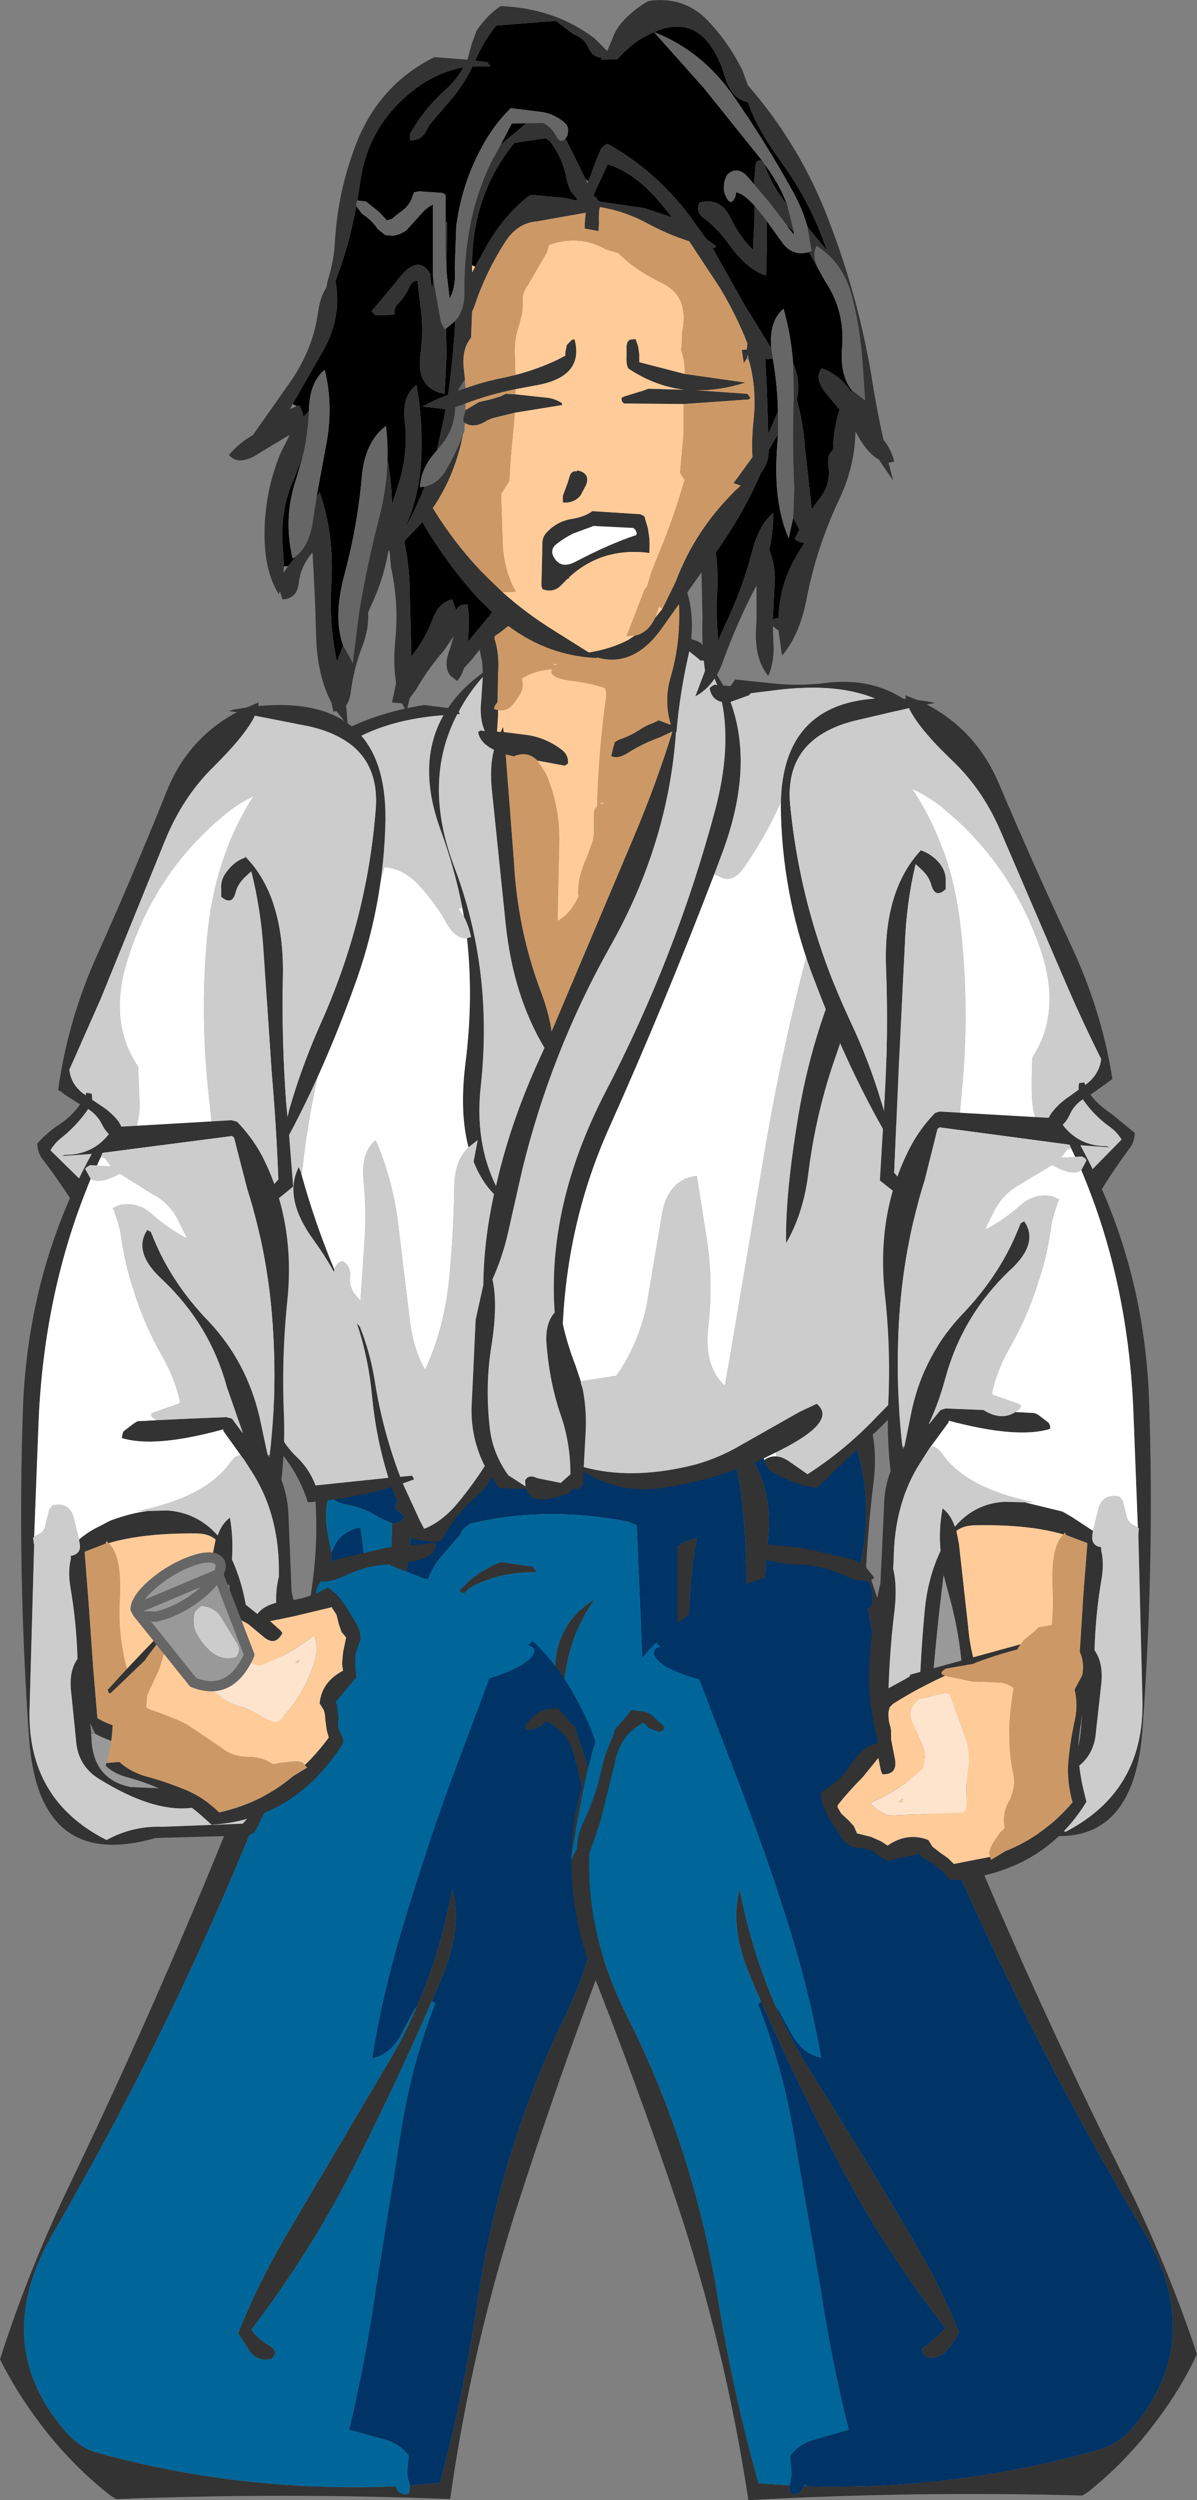
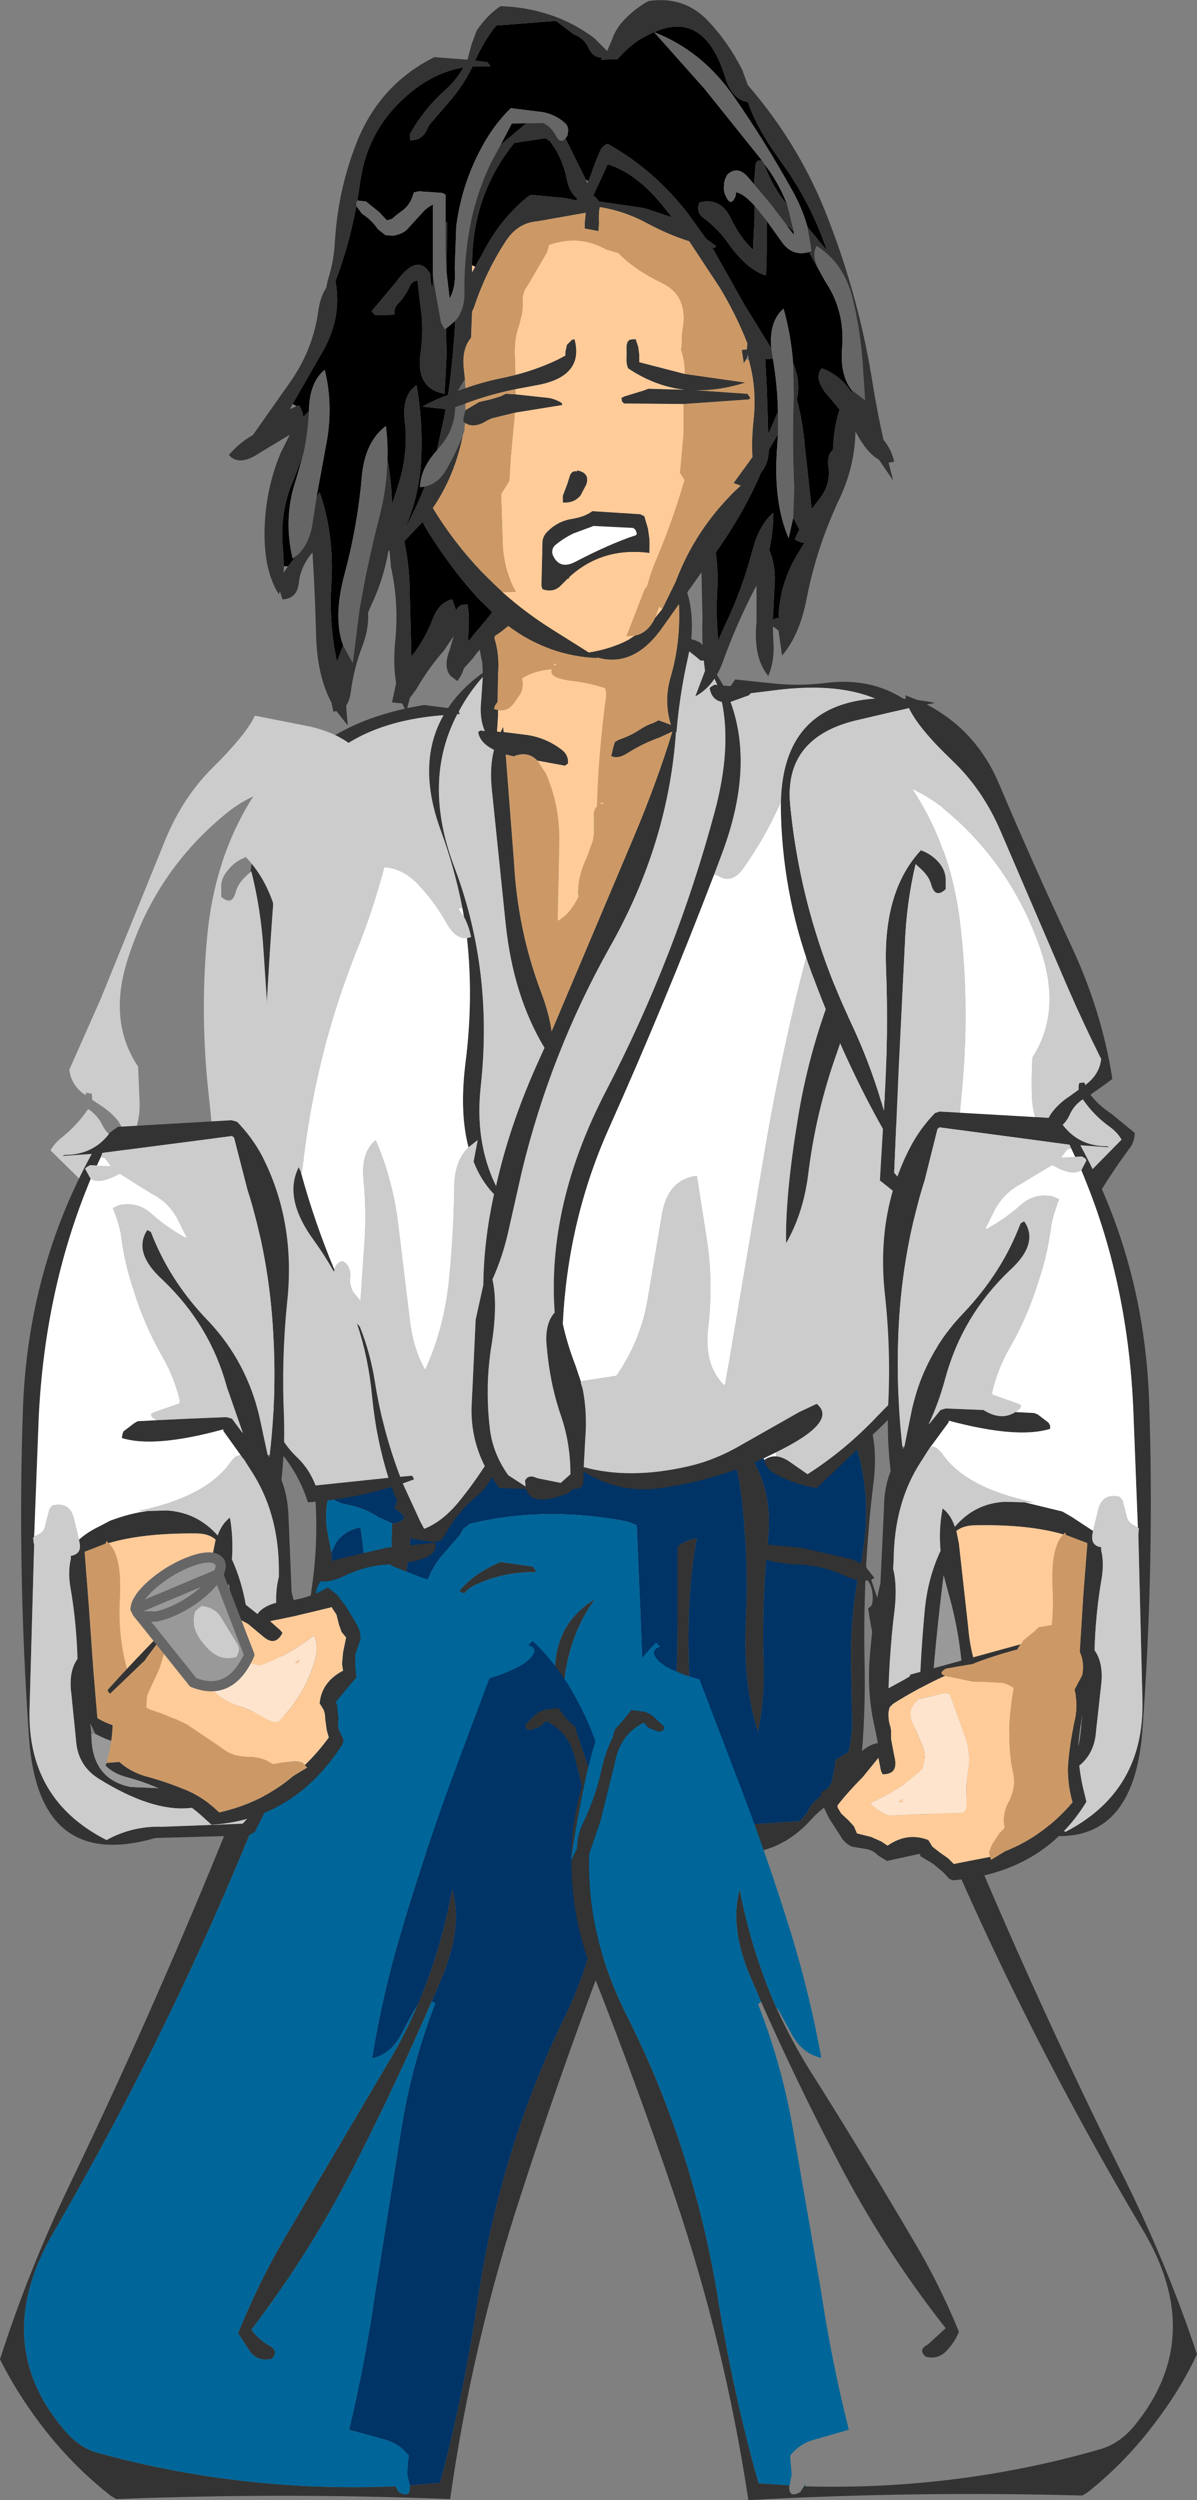
<svg xmlns="http://www.w3.org/2000/svg" height="245.05px" width="117.4px">
  <rect width="100%" height="100%" fill="#808080" stroke="none" />
  <g transform="matrix(1.0, 0.0, 0.0, 1.0, 51.6, -65.75)">
    <path d="M34.05 211.25 Q33.0 219.85 33.2 228.85 33.3 233.75 32.85 238.5 32.7 238.55 32.5 238.65 L31.7 239.4 Q31.45 239.8 31.35 240.35 L31.2 241.1 31.0 241.85 Q29.2 242.7 27.95 244.1 23.2 249.4 15.0 246.35 L14.6 246.75 13.2 248.3 Q12.25 249.55 10.75 249.8 L9.0 250.1 8.85 250.5 8.75 250.85 8.6 251.25 8.35 252.0 8.0 252.75 7.85 253.0 Q2.1 255.75 -1.95 251.9 L-2.0 252.25 -3.5 250.5 Q-8.05 246.9 -14.4 246.75 L-17.4 246.5 -17.6 246.1 Q-18.0 244.85 -19.2 244.6 -21.55 244.05 -22.55 242.15 L-23.5 240.85 Q-23.9 237.05 -23.1 233.35 -21.75 227.0 -20.9 220.5 -20.15 214.65 -21.15 208.25 -7.7 200.55 9.5 200.55 L25.0 199.35 Q35.45 200.5 34.05 211.25 M13.25 246.35 L14.0 245.6 14.35 245.25 15.0 245.05 15.8 245.0 Q14.05 241.5 14.45 236.1 14.85 230.1 14.85 224.1 L14.85 217.35 15.15 217.1 Q15.8 216.75 16.5 216.55 L16.75 216.5 Q15.8 221.6 15.95 228.1 16.1 234.3 16.6 240.45 L16.9 244.9 26.85 244.25 27.2 243.85 27.5 243.5 27.9 242.75 28.25 242.35 28.65 242.0 29.55 241.15 29.95 240.45 30.1 239.75 30.25 239.0 30.35 238.25 30.9 237.9 31.6 237.5 Q32.05 235.7 31.95 233.75 L31.85 228.1 Q31.85 223.6 32.75 219.3 34.6 210.65 30.65 203.55 28.75 200.1 25.0 200.85 L-5.55 202.8 Q-15.5 203.35 -18.85 210.7 L-18.9 210.9 -19.0 210.85 -19.25 211.05 -19.3 212.1 Q-19.85 214.05 -19.45 216.1 L-19.1 217.9 -19.05 218.6 Q-18.55 223.45 -20.2 228.05 -22.25 233.7 -22.4 239.85 L-22.2 240.15 -21.55 240.7 -21.3 241.0 -21.1 241.35 -20.9 241.75 -20.75 242.1 -20.5 242.5 -19.5 242.85 -18.4 243.25 -17.55 243.7 -17.3 244.0 -17.1 244.35 -16.85 244.75 -16.5 245.1 Q-14.3 245.8 -12.0 246.1 L-10.0 246.3 Q-7.1 246.4 -4.5 247.5 L-4.65 246.3 Q-5.25 240.0 -6.9 233.9 -6.6 231.45 -7.9 230.0 L-7.95 230.1 Q-9.75 221.85 -2.5 218.85 L0.65 219.3 1.0 219.75 0.85 219.85 Q-2.35 219.8 -5.2 221.2 L-5.65 221.5 -6.4 222.25 -6.2 225.95 Q-5.55 231.8 -4.35 237.6 -3.15 243.1 -2.25 248.6 -0.9 249.45 0.2 250.65 L1.35 252.25 2.0 252.5 3.25 252.55 4.0 252.5 5.25 252.25 6.0 252.1 6.85 251.85 7.1 251.5 7.25 251.1 7.35 250.75 7.5 250.35 7.6 250.0 7.75 249.6 7.9 249.25 8.1 249.0 8.5 248.9 9.25 248.75 10.75 248.45 11.35 248.2 11.75 247.85 Q11.75 248.5 12.1 249.0 L13.2 246.4 13.25 246.35 M-13.15 215.05 Q-12.45 215.1 -11.9 214.5 -12.3 213.95 -12.9 213.6 -12.5 212.15 -11.5 211.35 -10.7 212.95 -11.35 216.85 -11.8 219.55 -11.8 222.35 L-11.8 223.5 -12.0 227.25 Q-13.85 226.05 -13.5 221.95 -13.2 218.6 -13.15 215.25 L-13.15 215.05 M19.25 205.5 Q24.4 209.6 23.75 216.45 23.1 222.55 23.3 228.75 23.4 232.3 22.75 235.5 21.25 230.9 21.55 224.6 21.85 218.25 21.05 211.95 20.6 208.25 18.95 205.5 L19.25 205.5 M3.6 233.35 L3.8 245.75 Q3.9 249.3 3.25 252.5 1.75 247.9 2.05 241.6 L2.85 228.9 Q3.15 224.65 6.75 222.5 3.55 226.85 3.6 233.35" fill="#333333" fill-rule="evenodd" stroke="none" />
    <path d="M-19.3 212.1 L-19.25 211.05 -19.0 210.85 -18.9 210.9 -18.85 210.7 Q-15.5 203.35 -5.55 202.8 L25.0 200.85 Q28.75 200.1 30.65 203.55 34.6 210.65 32.75 219.3 31.85 223.6 31.85 228.1 L31.95 233.75 Q32.05 235.7 31.6 237.5 L30.9 237.9 30.35 238.25 30.25 239.0 30.1 239.75 29.95 240.45 29.55 241.15 28.65 242.0 28.25 242.35 27.9 242.75 27.5 243.5 27.2 243.85 26.85 244.25 16.9 244.9 16.6 240.45 Q16.1 234.3 15.95 228.1 15.8 221.6 16.75 216.5 L16.5 216.55 Q15.8 216.75 15.15 217.1 L14.85 217.35 14.85 224.1 Q14.85 230.1 14.45 236.1 14.05 241.5 15.8 245.0 L15.0 245.05 14.35 245.25 14.0 245.6 13.25 246.35 13.2 246.4 12.1 249.0 Q11.75 248.5 11.75 247.85 L11.7 236.6 11.2 223.5 10.85 215.25 10.0 214.9 9.25 214.75 Q1.45 213.4 -5.5 215.1 L-6.1 215.55 -6.35 215.9 -6.45 216.15 -8.4 218.4 Q-9.9 220.3 -10.1 222.65 -10.2 223.7 -11.4 223.5 L-11.6 222.75 -11.65 222.35 -11.8 222.35 Q-11.8 219.55 -11.35 216.85 -10.7 212.95 -11.5 211.35 -12.5 212.15 -12.9 213.6 -12.3 213.95 -11.9 214.5 -12.45 215.1 -13.15 215.05 L-14.4 214.5 Q-15.85 213.55 -17.45 213.25 -19.1 212.95 -19.3 212.1 M19.25 205.5 L18.95 205.5 Q20.6 208.25 21.05 211.95 21.85 218.25 21.55 224.6 21.25 230.9 22.75 235.5 23.4 232.3 23.3 228.75 23.1 222.55 23.75 216.45 24.4 209.6 19.25 205.5 M-7.95 230.1 L-7.9 230.0 Q-6.6 231.45 -6.9 233.9 -5.25 240.0 -4.65 246.3 L-4.5 247.5 Q-7.1 246.4 -10.0 246.3 L-12.0 246.1 Q-14.3 245.8 -16.5 245.1 L-16.85 244.75 -17.1 244.35 -17.3 244.0 -17.55 243.7 -18.4 243.25 -19.5 242.85 -20.5 242.5 -20.75 242.1 -20.9 241.75 -21.1 241.35 -21.3 241.0 -21.55 240.7 -22.2 240.15 -22.4 239.85 Q-22.25 233.7 -20.2 228.05 -18.55 223.45 -19.05 218.6 L-19.1 217.9 -18.6 216.9 Q-17.85 215.85 -16.5 215.5 L-16.25 215.5 Q-15.6 219.6 -15.75 224.1 L-15.9 232.75 -15.9 237.6 -15.1 238.15 -13.4 238.85 -12.95 239.65 -12.35 240.7 -11.65 241.35 -8.85 236.6 Q-7.8 234.5 -8.15 231.85 -8.3 230.9 -7.95 230.1" fill="#003366" fill-rule="evenodd" stroke="none" />
    <path d="M-19.3 212.1 Q-19.1 212.95 -17.45 213.25 -15.85 213.55 -14.4 214.5 L-13.15 215.05 -13.15 215.25 Q-13.2 218.6 -13.5 221.95 -13.85 226.05 -12.0 227.25 L-11.8 223.5 -11.8 222.35 -11.65 222.35 -11.6 222.75 -11.4 223.5 Q-10.2 223.7 -10.1 222.65 -9.9 220.3 -8.4 218.4 L-6.45 216.15 -6.35 215.9 -6.1 215.55 -5.5 215.1 Q1.45 213.4 9.25 214.75 L10.0 214.9 10.85 215.25 11.2 223.5 11.7 236.6 11.75 247.85 11.35 248.2 10.75 248.45 9.25 248.75 8.5 248.9 8.1 249.0 7.9 249.25 7.75 249.6 7.6 250.0 7.5 250.35 7.35 250.75 7.25 251.1 7.1 251.5 6.85 251.85 6.0 252.1 5.25 252.25 4.0 252.5 3.25 252.55 2.0 252.5 1.35 252.25 0.2 250.65 Q-0.9 249.45 -2.25 248.6 -3.15 243.1 -4.35 237.6 -5.55 231.8 -6.2 225.95 L-6.4 222.25 -5.65 221.5 -5.2 221.2 Q-2.35 219.8 0.85 219.85 L1.0 219.75 0.65 219.3 -2.5 218.85 Q-9.75 221.85 -7.95 230.1 -8.3 230.9 -8.15 231.85 -7.8 234.5 -8.85 236.6 L-11.65 241.35 -12.35 240.7 -12.95 239.65 -13.4 238.85 -15.1 238.15 -15.9 237.6 -15.9 232.75 -15.75 224.1 Q-15.6 219.6 -16.25 215.5 L-16.5 215.5 Q-17.85 215.85 -18.6 216.9 L-19.1 217.9 -19.45 216.1 Q-19.85 214.05 -19.3 212.1 M13.2 246.4 L13.25 246.35 13.2 246.4 M3.6 233.35 Q3.55 226.85 6.75 222.5 3.15 224.65 2.85 228.9 L2.05 241.6 Q1.75 247.9 3.25 252.5 3.9 249.3 3.8 245.75 L3.6 233.35" fill="#006699" fill-rule="evenodd" stroke="none" />
    <path d="M13.8 120.3 Q16.65 123.45 16.2 128.4 16.65 128.5 17.1 128.75 L17.9 129.65 Q18.2 130.25 17.85 130.45 L19.35 132.95 20.05 133.0 20.5 132.35 24.35 132.75 Q26.85 133.0 29.3 132.7 33.5 132.15 36.7 134.05 L39.6 135.85 40.05 136.65 40.3 137.35 40.4 137.75 41.55 141.8 Q42.35 144.65 42.2 147.9 L42.1 151.6 41.85 152.0 41.45 152.3 40.65 152.8 40.25 153.1 39.95 154.65 39.1 157.6 Q38.05 161.45 37.75 165.45 37.45 169.9 37.9 174.45 38.05 175.95 37.15 176.35 L38.1 180.5 39.85 189.5 Q40.6 194.35 42.1 199.0 38.2 202.2 34.65 205.75 L28.5 211.6 Q26.45 211.3 24.5 210.25 23.5 209.75 23.35 208.85 23.9 208.45 24.55 208.5 25.2 208.55 25.95 209.1 L27.6 210.25 Q31.35 207.85 34.45 204.55 37.5 201.4 40.85 198.5 37.7 193.15 38.0 186.9 38.3 180.25 35.6 174.4 34.0 170.9 35.25 169.0 L36.05 172.1 36.35 173.3 36.4 172.1 36.4 172.0 36.9 163.35 Q37.3 158.5 38.45 153.9 38.9 152.0 40.85 151.0 L40.9 149.5 Q41.15 146.3 40.7 143.45 38.9 131.4 24.05 133.45 L22.0 133.7 22.0 133.75 21.85 133.9 20.05 134.55 Q22.4 140.95 19.2 149.45 L18.45 151.45 Q13.65 164.0 8.1 176.4 4.1 185.35 3.6 195.5 4.05 197.55 4.85 199.6 L5.4 201.25 5.35 201.25 5.55 201.9 Q6.0 204.2 5.8 206.75 L5.65 209.55 Q10.2 210.8 16.0 209.45 18.6 208.85 21.15 207.35 L26.8 204.15 28.5 203.35 Q30.65 205.1 24.5 208.1 L23.3 208.7 Q18.5 210.85 13.25 211.6 9.2 212.2 5.65 210.0 L5.6 211.25 5.25 211.65 4.5 211.7 4.5 211.75 4.35 211.95 4.0 212.15 Q0.5 213.5 0.0 211.7 L-2.65 211.6 -3.4 210.5 Q-3.75 211.5 -4.95 212.5 -6.85 214.1 -8.05 216.35 L-8.4 216.75 -9.0 216.9 -11.15 216.6 -13.2 211.5 Q-17.2 212.7 -21.4 213.0 -22.5 209.5 -25.25 206.85 -27.15 205.0 -27.15 202.1 -27.15 200.45 -26.4 199.6 -28.0 194.2 -27.75 187.2 -27.15 171.3 -27.25 155.35 -27.45 137.7 -10.0 134.85 L-7.65 135.15 Q-6.4 133.25 -4.25 131.7 L-4.3 130.65 Q-4.75 128.9 -4.65 127.0 -4.4 123.6 -2.65 120.85 -1.25 118.65 1.0 117.85 8.1 115.3 12.95 119.5 L13.7 120.25 13.0 119.9 Q4.25 116.15 -1.15 122.05 -2.9 123.95 -3.0 126.65 L-3.1 128.35 Q-2.6 129.9 -2.75 131.75 L-2.8 134.55 -3.05 134.9 -3.15 135.25 -2.75 135.35 -2.75 135.85 -2.85 137.45 -2.5 137.5 -2.25 137.0 -2.2 137.5 0.2 137.8 Q2.0 138.1 3.45 139.2 4.2 139.75 4.1 140.6 L3.8 140.8 1.1 140.3 Q0.2 139.35 -1.15 139.85 L-1.15 139.9 -2.0 139.7 -1.2 150.1 Q-0.85 156.85 1.45 162.95 2.25 165.05 2.5 166.85 L10.6 147.7 Q12.85 142.35 14.35 137.45 L13.05 138.05 Q11.5 138.6 10.05 139.5 9.0 140.2 8.35 139.85 L8.55 139.0 8.7 138.5 Q8.95 138.3 9.25 138.2 10.25 137.85 11.1 137.3 11.75 136.85 12.5 136.6 L13.0 136.35 14.2 136.8 Q13.5 134.5 14.15 132.2 15.15 128.85 15.0 125.1 14.9 122.6 13.8 120.3 M32.25 157.0 Q32.65 162.8 30.5 168.9 28.4 174.75 27.65 181.0 27.15 184.75 25.5 187.6 25.4 183.0 26.65 175.4 27.7 168.9 30.1 162.75 L32.25 157.0 M16.7 130.15 L16.0 129.6 15.85 130.3 Q15.05 133.9 14.75 137.5 L14.7 137.5 Q13.95 148.45 8.2 158.6 2.4 168.95 -0.4 180.5 L-1.8 186.7 Q-2.35 189.05 -3.3 191.15 -2.75 193.6 -3.4 197.65 -4.05 201.7 -3.55 205.85 -3.25 208.25 -1.75 210.35 L-0.05 211.45 -0.1 210.85 0.05 210.65 Q0.3 210.4 0.75 210.5 L1.15 210.65 3.4 211.1 4.35 210.25 Q4.35 207.25 3.45 204.6 2.3 201.3 2.0 197.5 1.85 195.45 2.8 194.4 2.05 183.9 7.75 172.85 14.7 159.5 18.5 145.3 20.15 139.15 19.2 134.55 18.2 134.35 18.0 133.2 L18.15 133.05 18.5 132.85 18.75 132.9 17.7 130.5 17.1 130.5 16.7 130.15 M-6.5 135.75 L-6.75 135.75 Q-10.2 142.35 -7.05 150.7 -3.2 160.85 -4.45 172.25 -5.05 177.7 -2.95 182.0 -1.7 176.35 0.9 170.45 L1.8 168.45 Q-1.25 163.4 -2.0 156.35 L-3.35 143.25 Q-3.6 140.95 -3.15 139.25 -4.55 138.55 -4.7 137.5 L-4.5 137.35 -4.05 137.4 Q-4.6 136.2 -4.4 134.35 L-4.25 132.1 Q-5.7 133.75 -6.6 135.5 L-6.5 135.75 M-5.8 157.7 L-5.4 157.6 Q-5.6 156.55 -6.1 155.6 L-6.25 154.75 Q-7.0 150.9 -8.35 147.2 -10.8 140.6 -8.1 135.85 -23.5 137.0 -24.65 152.35 -25.9 168.2 -26.1 184.1 -26.25 194.6 -24.5 204.35 L-24.6 204.15 -24.85 203.65 -24.8 204.2 Q-24.5 206.65 -22.45 208.6 -21.25 209.75 -20.65 211.35 L-13.5 210.6 Q-14.7 206.75 -15.1 202.7 -15.45 198.85 -16.6 195.45 L-16.3 195.8 Q-15.3 198.3 -14.85 201.05 -14.1 205.9 -12.35 210.5 L-11.25 210.4 Q-11.15 210.35 -11.0 210.75 L-12.1 211.15 -10.4 214.85 -10.0 215.6 Q-8.2 214.9 -6.6 212.95 -5.25 211.3 -4.05 209.45 -5.4 206.8 -5.35 203.75 L-4.95 195.1 -4.2 191.7 Q-4.15 187.35 -3.15 182.8 -4.45 181.45 -5.15 179.6 L-4.75 177.5 -5.65 178.2 Q-6.55 174.8 -5.95 169.95 -5.15 163.65 -5.8 157.7 M-22.1 180.6 Q-20.75 185.55 -18.8 190.2 L-18.85 190.4 Q-19.75 188.8 -20.8 187.35 -23.85 183.2 -22.3 180.15 L-22.1 180.6" fill="#333333" fill-rule="evenodd" stroke="none" />
    <path d="M18.45 151.45 L19.2 149.45 Q22.4 140.95 20.05 134.55 L21.85 133.9 22.0 133.75 22.0 133.7 24.05 133.45 Q38.9 131.4 40.7 143.45 41.15 146.3 40.9 149.5 L40.85 151.0 Q38.9 152.0 38.45 153.9 37.3 158.5 36.9 163.35 L36.4 172.0 36.05 172.1 35.25 169.0 Q34.0 170.9 35.6 174.4 38.3 180.25 38.0 186.9 37.7 193.15 40.85 198.5 37.5 201.4 34.45 204.55 31.35 207.85 27.6 210.25 L25.95 209.1 Q25.2 208.55 24.55 208.5 L24.5 208.1 Q30.65 205.1 28.5 203.35 L26.8 204.15 21.15 207.35 Q18.6 208.85 16.0 209.45 10.2 210.8 5.65 209.55 L5.8 206.75 Q6.0 204.2 5.55 201.9 L5.35 201.25 5.4 201.25 Q5.5 201.1 5.65 201.1 L8.85 200.6 Q11.1 197.35 11.85 193.5 L13.25 185.2 Q13.75 181.35 16.75 181.0 L17.8 187.7 Q18.35 191.8 17.85 195.95 17.45 199.7 19.5 201.6 L23.15 180.05 Q25.1 168.1 28.25 156.65 30.35 149.2 27.85 141.85 25.75 142.7 24.65 145.1 23.3 148.0 21.35 150.8 20.2 152.45 18.85 151.6 L18.45 151.45 M32.25 157.0 L30.1 162.75 Q27.7 168.9 26.65 175.4 25.4 183.0 25.5 187.6 27.15 184.75 27.65 181.0 28.4 174.75 30.5 168.9 32.65 162.8 32.25 157.0 M-6.5 135.75 L-6.6 135.5 Q-5.7 133.75 -4.25 132.1 L-4.4 134.35 Q-4.6 136.2 -4.05 137.4 L-4.5 137.35 -4.7 137.5 Q-4.55 138.55 -3.15 139.25 -3.6 140.95 -3.35 143.25 L-2.0 156.35 Q-1.25 163.4 1.8 168.45 L0.9 170.45 Q-1.7 176.35 -2.95 182.0 -5.05 177.7 -4.45 172.25 -3.2 160.85 -7.05 150.7 -10.2 142.35 -6.75 135.75 L-6.5 135.75 M16.7 130.15 L17.1 130.5 17.7 130.5 18.75 132.9 18.5 132.85 18.15 133.05 18.0 133.2 Q18.2 134.35 19.2 134.55 20.15 139.15 18.5 145.3 14.7 159.5 7.75 172.85 2.05 183.9 2.8 194.4 1.85 195.45 2.0 197.5 2.3 201.3 3.45 204.6 4.35 207.25 4.35 210.25 L3.4 211.1 1.15 210.65 0.75 210.5 Q0.3 210.4 0.05 210.65 L-0.1 210.85 -0.05 211.45 -1.75 210.35 Q-3.25 208.25 -3.55 205.85 -4.05 201.7 -3.4 197.65 -2.75 193.6 -3.3 191.15 -2.35 189.05 -1.8 186.7 L-0.4 180.5 Q2.4 168.95 8.2 158.6 13.95 148.45 14.7 137.5 L14.75 137.5 Q15.05 133.9 15.85 130.3 L16.0 129.6 16.7 130.15 M-6.1 155.6 Q-5.6 156.55 -5.4 157.6 L-5.8 157.7 Q-6.95 157.8 -7.85 156.15 -8.85 154.35 -10.35 152.7 -11.9 150.9 -13.9 150.75 -15.1 155.25 -16.75 159.25 -18.6 163.95 -19.8 168.6 -21.25 174.25 -21.9 180.0 L-22.0 180.75 -22.1 180.6 -22.3 180.15 Q-23.85 183.2 -20.8 187.35 -19.75 188.8 -18.85 190.4 L-18.8 190.2 Q-18.7 189.55 -18.0 189.35 -17.15 189.85 -17.25 190.9 -17.35 191.65 -16.95 192.4 L-16.25 193.25 -15.85 187.4 Q-15.65 184.4 -15.95 181.4 -16.2 178.65 -14.75 177.5 -13.0 181.55 -12.5 186.1 L-11.4 195.15 Q-11.05 198.05 -9.9 200.0 -8.0 195.85 -7.55 191.05 -7.1 186.5 -7.05 182.0 -7.0 179.5 -5.65 178.2 L-4.75 177.5 -5.15 179.6 Q-4.45 181.45 -3.15 182.8 -4.15 187.35 -4.2 191.7 L-4.95 195.1 -5.35 203.75 Q-5.4 206.8 -4.05 209.45 -5.25 211.3 -6.6 212.95 -8.2 214.9 -10.0 215.6 L-10.4 214.85 -12.1 211.15 -11.0 210.75 Q-11.15 210.35 -11.25 210.4 L-12.35 210.5 Q-14.1 205.9 -14.85 201.05 -15.3 198.3 -16.3 195.8 L-16.6 195.45 Q-15.45 198.85 -15.1 202.7 -14.7 206.75 -13.5 210.6 L-20.65 211.35 Q-21.25 209.75 -22.45 208.6 -24.5 206.65 -24.8 204.2 L-24.6 204.15 -24.5 204.35 Q-26.25 194.6 -26.1 184.1 -25.9 168.2 -24.65 152.35 -23.5 137.0 -8.1 135.85 -10.8 140.6 -8.35 147.2 -7.0 150.9 -6.25 154.75 L-6.65 154.8 -6.1 155.6" fill="#cccccc" fill-rule="evenodd" stroke="none" />
    <path d="M23.35 208.85 L23.3 208.7 24.5 208.1 24.55 208.5 Q23.9 208.45 23.35 208.85 M18.45 151.45 L18.85 151.6 Q20.2 152.45 21.35 150.8 23.3 148.0 24.65 145.1 25.75 142.7 27.85 141.85 30.35 149.2 28.25 156.65 25.1 168.1 23.15 180.05 L19.5 201.6 Q17.45 199.7 17.85 195.95 18.35 191.8 17.8 187.7 L16.75 181.0 Q13.75 181.35 13.25 185.2 L11.85 193.5 Q11.1 197.35 8.85 200.6 L5.65 201.1 Q5.5 201.1 5.4 201.25 L4.85 199.6 Q4.05 197.55 3.6 195.5 4.1 185.35 8.1 176.4 13.65 164.0 18.45 151.45 M36.05 172.1 L36.4 172.0 36.4 172.1 36.05 172.1 M-5.8 157.7 Q-5.15 163.65 -5.95 169.95 -6.55 174.8 -5.65 178.2 -7.0 179.5 -7.05 182.0 -7.1 186.5 -7.55 191.05 -8.0 195.85 -9.9 200.0 -11.05 198.05 -11.4 195.15 L-12.5 186.1 Q-13.0 181.55 -14.75 177.5 -16.2 178.65 -15.95 181.4 -15.65 184.4 -15.85 187.4 L-16.25 193.25 -16.95 192.4 Q-17.35 191.65 -17.25 190.9 -17.15 189.85 -18.0 189.35 -18.7 189.55 -18.8 190.2 -20.75 185.55 -22.1 180.6 L-22.0 180.75 -21.9 180.0 Q-21.25 174.25 -19.8 168.6 -18.6 163.95 -16.75 159.25 -15.1 155.25 -13.9 150.75 -11.9 150.9 -10.35 152.7 -8.85 154.35 -7.85 156.15 -6.95 157.8 -5.8 157.7 M-24.8 204.2 L-24.85 203.65 -24.6 204.15 -24.8 204.2 M-6.25 154.75 L-6.1 155.6 -6.65 154.8 -6.25 154.75" fill="#ffffff" fill-rule="evenodd" stroke="none" />
    <path d="M13.7 120.25 L13.8 120.3 Q14.9 122.6 15.0 125.1 15.15 128.85 14.15 132.2 13.5 134.5 14.2 136.8 L13.0 136.35 12.5 136.6 Q11.75 136.85 11.1 137.3 10.25 137.85 9.25 138.2 8.95 138.3 8.7 138.5 L8.55 139.0 8.35 139.85 Q9.0 140.2 10.05 139.5 11.5 138.6 13.05 138.05 L14.35 137.45 Q12.85 142.35 10.6 147.7 L2.5 166.85 Q2.25 165.05 1.45 162.95 -0.85 156.85 -1.2 150.1 L-2.0 139.7 -1.15 139.9 -1.15 139.85 Q0.2 139.35 1.1 140.3 L1.9 141.5 Q3.35 144.7 3.25 148.5 L3.1 155.6 3.1 156.0 Q4.35 155.35 5.2 153.5 L5.1 153.5 Q5.05 151.65 5.95 149.8 L6.55 148.15 6.65 147.45 6.65 146.0 Q6.55 145.15 6.95 144.8 L7.0 143.4 Q7.2 138.7 7.85 134.0 L7.85 133.6 7.75 133.2 Q6.25 132.7 4.6 132.5 2.1 132.2 2.55 131.35 0.85 131.45 -0.4 132.25 L-0.35 132.6 Q-0.25 133.45 -0.8 134.1 L-1.1 134.55 Q-1.8 135.55 -2.75 135.35 L-3.15 135.25 -3.05 134.9 -2.8 134.55 -2.75 131.75 Q-2.6 129.9 -3.1 128.35 L-3.0 126.65 Q-2.9 123.95 -1.15 122.05 4.25 116.15 13.0 119.9 L13.7 120.25 M3.0 130.85 L2.65 130.8 2.85 131.0 3.0 130.85 M7.75 144.5 L7.35 144.4 7.3 144.55 7.75 144.5" fill="#cc9966" fill-rule="evenodd" stroke="none" />
    <path d="M1.1 140.3 L3.8 140.8 4.1 140.6 Q4.2 139.75 3.45 139.2 2.0 138.1 0.2 137.8 L-2.2 137.5 -2.25 137.0 -2.5 137.5 -2.85 137.45 -2.75 135.85 -2.75 135.35 Q-1.8 135.55 -1.1 134.55 L-0.8 134.1 Q-0.25 133.45 -0.35 132.6 L-0.4 132.25 Q0.85 131.45 2.55 131.35 2.1 132.2 4.6 132.5 6.25 132.7 7.75 133.2 L7.85 133.6 7.85 134.0 Q7.2 138.7 7.0 143.4 L6.95 144.8 Q6.55 145.15 6.65 146.0 L6.65 147.45 6.55 148.15 5.95 149.8 Q5.05 151.65 5.1 153.5 L5.2 153.5 Q4.35 155.35 3.1 156.0 L3.1 155.6 3.25 148.5 Q3.35 144.7 1.9 141.5 L1.1 140.3 M3.0 130.85 L2.85 131.0 2.65 130.8 3.0 130.85 M7.75 144.5 L7.3 144.55 7.35 144.4 7.75 144.5" fill="#ffcc99" fill-rule="evenodd" stroke="none" />
-     <path d="M-23.2 174.4 Q-22.05 170.4 -20.25 166.3 -15.6 156.05 -14.75 145.05 -14.25 138.55 -21.25 136.95 L-26.6 135.9 Q-27.5 137.8 -30.8 141.05 -33.7 143.95 -35.4 148.1 L-41.7 163.6 -44.8 170.6 Q-44.65 171.95 -43.55 172.85 L-43.2 173.1 -43.15 172.85 -42.6 172.95 -42.55 173.55 -41.65 174.15 Q-40.65 174.8 -39.95 175.7 L-39.3 176.9 Q-40.65 177.85 -41.6 175.95 -42.05 175.05 -42.95 174.45 -44.05 176.05 -45.55 177.25 -46.25 177.8 -46.65 178.5 L-40.75 184.3 Q-38.05 186.95 -33.8 187.3 L-29.75 187.65 Q-29.8 186.4 -28.65 185.8 -26.4 184.45 -25.15 182.3 L-24.3 181.35 Q-24.5 176.1 -24.95 170.9 L-25.75 158.95 Q-26.0 154.9 -26.95 151.15 L-27.5 151.65 Q-28.3 152.4 -28.5 153.25 -28.85 154.55 -29.9 153.65 L-29.9 152.9 Q-30.0 151.9 -29.25 151.05 -28.55 150.15 -27.55 149.8 L-27.55 149.7 Q-23.75 153.6 -23.85 161.25 -24.0 167.75 -23.5 174.25 L-23.4 175.25 -23.2 174.4 M-26.25 134.95 Q-13.65 133.8 -13.8 146.15 -13.95 154.55 -16.9 162.55 -19.8 170.55 -23.25 177.0 L-22.85 182.05 -25.55 184.25 Q-27.6 186.0 -28.25 188.2 L-28.35 188.55 -36.95 188.25 -41.45 187.5 Q-43.05 186.05 -43.9 184.5 -45.5 181.9 -47.4 179.4 -47.9 178.8 -47.95 177.85 -47.0 176.75 -45.75 175.95 -44.5 175.1 -43.75 174.0 L-45.3 173.0 Q-45.55 172.75 -45.9 172.6 -44.95 165.7 -42.0 159.2 -38.45 151.3 -35.25 143.3 -33.15 138.1 -28.35 135.55 L-29.15 135.45 -28.7 135.3 -27.4 135.1 -26.25 134.6 -26.25 134.95" fill="#333333" fill-rule="evenodd" stroke="none" />
    <path d="M-23.5 174.25 Q-24.0 167.75 -23.85 161.25 -23.75 153.6 -27.55 149.7 L-27.55 149.8 Q-28.55 150.15 -29.25 151.05 -30.0 151.9 -29.9 152.9 L-29.9 153.65 Q-28.85 154.55 -28.5 153.25 -28.3 152.4 -27.5 151.65 L-26.95 151.15 Q-26.0 154.9 -25.75 158.95 L-24.95 170.9 Q-24.5 176.1 -24.3 181.35 L-25.15 182.3 Q-26.4 184.45 -28.65 185.8 -29.8 186.4 -29.75 187.65 L-33.8 187.3 Q-38.05 186.95 -40.75 184.3 L-46.65 178.5 Q-46.25 177.8 -45.55 177.25 -44.05 176.05 -42.95 174.45 -42.05 175.05 -41.6 175.95 -40.65 177.85 -39.3 176.9 L-39.95 175.7 Q-40.65 174.8 -41.65 174.15 L-42.55 173.55 -42.6 172.95 -43.15 172.85 -43.2 173.1 -43.55 172.85 Q-44.65 171.95 -44.8 170.6 L-41.7 163.6 -35.4 148.1 Q-33.7 143.95 -30.8 141.05 -27.5 137.8 -26.6 135.9 L-21.25 136.95 Q-14.25 138.55 -14.75 145.05 -15.6 156.05 -20.25 166.3 -22.05 170.4 -23.2 174.4 L-23.5 174.25 M-26.75 143.8 Q-28.35 144.55 -29.8 145.8 -36.4 151.35 -39.05 159.7 -41.05 165.85 -38.05 170.3 L-37.9 174.0 Q-37.9 175.7 -38.6 177.3 L-40.15 180.25 -38.3 181.8 Q-34.65 184.2 -30.45 182.35 -30.6 177.85 -31.1 173.35 -32.0 165.45 -31.3 157.75 -30.6 149.8 -26.75 143.8" fill="#cccccc" fill-rule="evenodd" stroke="none" />
-     <path d="M-26.75 143.8 Q-30.6 149.8 -31.3 157.75 -32.0 165.45 -31.1 173.35 -30.6 177.85 -30.45 182.35 -34.65 184.2 -38.3 181.8 L-40.15 180.25 -38.6 177.3 Q-37.9 175.7 -37.9 174.0 L-38.05 170.3 Q-41.05 165.85 -39.05 159.7 -36.4 151.35 -29.8 145.8 -28.35 144.55 -26.75 143.8" fill="#ffffff" fill-rule="evenodd" stroke="none" />
    <path d="M12.55 68.9 Q17.5 66.7 19.55 73.4 20.2 75.5 21.75 75.75 22.6 78.3 25.0 81.6 27.95 85.65 29.5 90.3 L27.6 88.0 Q27.1 86.2 26.15 84.5 23.55 79.8 20.4 75.25 17.3 70.75 12.55 68.9 L17.45 74.4 23.15 81.5 Q22.6 81.35 22.5 81.9 L22.35 83.8 21.75 83.1 Q20.75 81.95 19.75 82.85 19.4 83.4 19.4 84.0 19.35 84.55 19.6 85.0 20.1 86.1 20.55 84.95 L20.6 84.6 Q21.3 84.7 22.4 85.9 L22.4 87.1 22.25 90.25 21.6 89.55 Q20.7 88.45 20.1 87.2 19.1 85.05 17.0 85.6 16.6 86.55 17.45 87.15 18.85 88.2 19.9 89.7 21.65 92.15 23.5 92.75 L23.55 92.35 23.6 90.5 23.6 88.25 23.6 87.4 25.0 89.35 Q26.05 90.95 27.75 90.45 L28.15 91.2 28.6 92.0 29.35 93.35 Q31.25 96.2 31.0 99.7 30.75 102.45 31.9 103.95 L32.0 104.35 Q30.9 102.55 29.0 101.85 28.1 102.9 29.75 104.7 L30.75 105.9 Q30.2 107.5 30.1 109.7 L30.1 109.85 Q29.5 110.3 29.65 111.5 29.9 113.35 28.65 114.8 L28.05 115.6 28.0 115.55 27.35 109.6 Q27.15 107.1 26.55 104.9 26.95 103.25 26.25 101.5 L26.2 101.5 Q26.0 98.65 25.25 96.0 23.8 97.25 24.05 99.9 L21.4 95.6 18.25 90.0 18.55 90.05 18.6 89.85 17.65 89.15 16.0 86.85 Q12.65 82.45 8.0 79.85 7.55 80.0 7.3 80.45 6.75 81.7 6.35 82.9 L6.1 83.5 5.85 83.35 3.95 79.5 3.85 79.35 4.05 79.05 4.1 78.75 Q4.2 78.15 3.8 77.8 2.9 77.0 1.7 76.75 L-1.5 76.35 Q-3.35 78.15 -4.65 80.75 -6.35 84.1 -6.85 87.9 L-7.0 92.0 Q-6.85 93.85 -7.5 95.0 L-7.8 92.45 -7.75 87.5 -7.9 87.55 -7.9 87.5 -7.9 85.25 -7.9 84.85 Q-8.05 84.7 -8.3 84.65 L-10.5 84.5 -11.0 84.6 -11.25 85.3 Q-11.6 86.05 -12.35 86.55 L-12.75 86.85 -13.15 87.2 -13.65 87.35 -14.4 86.55 -15.7 85.5 -16.55 85.4 -16.25 83.45 Q-15.45 77.9 -10.8 74.4 -8.65 72.8 -6.15 72.35 -6.8 73.55 -7.9 74.55 -10.0 76.4 -11.4 78.9 L-11.4 79.5 Q-10.2 79.55 -9.7 78.4 L-9.5 78.0 -7.65 75.85 Q-6.15 74.15 -5.25 72.25 L-3.5 72.25 -3.8 71.85 -5.0 71.7 Q-4.3 70.1 -3.25 68.65 L-2.9 68.25 2.85 67.8 3.0 67.85 4.65 69.1 Q5.7 69.5 6.1 70.4 6.55 71.4 7.45 71.4 L7.35 71.6 8.95 71.55 Q10.15 70.25 11.1 69.65 11.85 69.2 12.55 68.9 M26.2 116.5 L26.8 117.65 26.35 118.6 Q26.85 118.95 27.3 118.95 L26.9 119.6 Q24.85 122.75 24.75 126.35 L24.5 126.35 24.2 126.5 24.35 123.4 Q24.55 121.35 23.85 119.65 24.25 117.8 24.25 116.0 22.85 117.2 22.2 119.7 21.15 123.65 19.45 127.15 L18.85 128.5 Q18.6 126.1 18.75 123.65 18.85 121.7 18.6 119.9 21.4 115.95 23.05 112.05 23.8 111.15 23.8 109.85 L24.7 108.3 24.6 109.85 Q24.25 115.05 25.75 118.5 L26.2 116.5 M24.7 106.1 L23.75 108.3 23.6 103.6 23.45 100.9 23.65 100.95 24.2 100.9 Q24.65 103.5 24.7 106.1 M1.65 77.8 L0.0 77.85 -2.5 79.95 -1.4 77.85 1.65 77.8 M-6.95 97.2 Q-7.15 100.85 -7.65 104.45 -9.0 104.95 -10.15 105.6 L-7.9 105.85 -8.05 106.7 -8.75 109.9 Q-10.35 111.65 -10.4 113.5 L-9.95 113.45 Q-10.8 115.6 -11.9 117.6 -10.5 114.4 -10.3 111.0 -10.1 107.05 -10.75 103.5 -12.2 104.5 -11.9 107.05 -11.55 110.2 -12.5 113.15 L-13.15 115.2 Q-13.2 112.9 -13.6 110.7 -13.55 109.1 -13.75 107.5 -15.75 109.0 -16.1 112.3 -16.5 117.15 -17.8 122.0 -18.95 126.25 -17.95 129.0 L-18.55 130.6 Q-19.35 126.85 -19.1 123.0 -18.8 118.15 -20.25 114.0 L-20.55 114.45 -19.65 109.55 Q-18.85 105.65 -19.75 102.0 -21.2 103.15 -21.3 105.85 L-21.3 106.05 -21.85 106.6 Q-21.9 106.1 -22.25 105.5 L-22.5 105.55 -22.9 105.35 -20.15 100.55 Q-18.0 97.0 -18.7 93.3 -17.4 89.95 -16.65 85.95 L-16.1 86.7 Q-15.15 87.3 -14.55 88.2 L-13.8 88.8 -13.0 88.85 Q-11.95 88.65 -11.5 88.05 L-9.95 86.35 Q-9.55 86.0 -9.15 85.8 L-9.15 85.85 -9.15 86.1 -9.15 90.25 -9.15 91.1 -9.15 91.35 -9.15 92.5 -9.15 92.65 -9.15 93.6 -9.2 94.0 -9.2 94.05 -9.35 93.35 -9.4 92.6 Q-10.65 90.45 -12.8 93.45 L-15.15 96.25 -14.8 96.65 -12.9 96.6 Q-13.0 96.0 -12.6 95.55 -11.9 94.85 -11.5 94.0 -11.25 93.3 -10.65 93.25 L-10.4 95.5 Q-10.0 97.9 -10.35 100.35 -10.85 103.85 -8.0 104.35 L-7.8 100.6 -7.85 97.95 -6.95 97.2 M-22.55 120.25 L-23.35 121.25 -23.75 121.25 -23.85 119.5 Q-24.2 115.8 -22.75 112.65 L-21.85 110.25 -22.55 112.7 Q-23.85 116.5 -22.9 120.5 L-22.55 120.25 M23.35 81.8 L23.9 82.55 Q24.95 84.1 25.6 85.8 24.1 84.0 23.35 81.8 M26.25 88.45 L26.25 88.75 25.7 88.05 25.55 87.8 26.25 88.45 M13.55 86.1 L14.3 87.05 11.6 86.15 7.15 85.5 6.75 85.0 6.65 85.0 6.6 84.95 6.8 84.45 7.45 83.05 8.0 81.85 Q10.9 82.75 13.55 86.1 M-5.3 91.75 Q-5.3 84.85 -1.15 79.75 L1.9 79.3 2.0 79.35 2.35 79.6 2.9 80.4 Q3.7 81.8 4.0 83.35 4.2 84.5 5.0 85.2 L4.95 85.4 3.75 85.15 0.5 84.85 Q0.25 84.95 -0.1 85.25 -2.45 87.25 -3.95 90.0 L-5.0 91.9 -5.3 91.75 M-10.15 116.9 L-9.9 117.4 Q-7.6 121.2 -4.75 124.35 L-3.35 125.75 -3.6 126.1 -5.7 128.65 -5.65 127.65 Q-5.55 126.1 -5.75 125.0 -6.65 124.95 -6.85 125.6 L-7.25 124.5 Q-8.55 124.8 -9.15 126.4 -9.9 128.4 -11.25 130.1 L-11.4 124.25 Q-11.4 121.4 -11.95 118.8 L-10.15 116.9" fill="#000000" fill-rule="evenodd" stroke="none" />
    <path d="M27.6 88.0 L28.0 90.35 27.75 90.45 Q26.05 90.95 25.0 89.35 L23.6 87.4 23.0 86.65 22.4 85.9 Q21.3 84.7 20.6 84.6 L20.55 84.95 Q20.1 86.1 19.6 85.0 19.35 84.55 19.4 84.0 19.4 83.4 19.75 82.85 20.75 81.95 21.75 83.1 L22.35 83.8 23.95 85.7 25.55 87.8 25.7 88.05 26.25 88.75 26.25 88.45 25.6 85.8 Q24.95 84.1 23.9 82.55 L23.35 81.8 23.15 81.5 17.45 74.4 12.55 68.9 12.5 68.85 12.55 68.9 Q17.3 70.75 20.4 75.25 23.55 79.8 26.15 84.5 27.1 86.2 27.6 88.0 M28.6 92.0 Q28.0 90.65 28.5 89.85 31.15 91.55 32.0 94.9 32.75 97.95 33.0 101.2 L33.25 105.0 31.9 103.95 Q30.75 102.45 31.0 99.7 31.25 96.2 29.35 93.35 L28.6 92.0 M26.2 101.5 L26.25 104.65 Q26.1 109.1 26.3 113.6 L26.2 116.5 25.75 118.5 Q24.25 115.05 24.6 109.85 L24.7 108.3 24.7 106.1 Q24.65 103.5 24.2 100.9 L24.15 100.6 24.05 99.9 Q23.8 97.25 25.25 96.0 26.0 98.65 26.2 101.5 M3.85 79.35 Q3.35 79.85 2.95 79.1 2.45 78.15 1.65 77.8 L-1.4 77.85 -2.5 79.95 -3.45 81.7 Q-4.55 84.0 -5.2 86.55 -6.1 90.35 -6.05 94.35 -6.0 96.1 -6.95 97.2 L-7.85 97.95 -8.0 98.0 -8.35 97.35 -8.95 94.0 -9.15 92.65 -9.15 92.5 -9.15 91.35 -9.15 91.1 -9.15 90.25 -9.15 86.1 -9.15 85.85 -9.15 85.8 Q-9.55 86.0 -9.95 86.35 L-11.5 88.05 Q-11.95 88.65 -13.0 88.85 L-13.8 88.8 -14.55 88.2 Q-15.15 87.3 -16.1 86.7 L-16.65 85.95 -16.65 85.6 -16.55 85.4 -15.7 85.5 -14.4 86.55 -13.65 87.35 -13.15 87.2 -12.75 86.85 -12.35 86.55 Q-11.6 86.05 -11.25 85.3 L-11.0 84.6 -10.5 84.5 -8.3 84.65 Q-8.05 84.7 -7.9 84.85 L-7.9 85.25 -7.9 87.5 -7.9 87.55 -7.9 90.1 -7.85 91.6 -7.8 92.45 -7.5 95.0 Q-6.85 93.85 -7.0 92.0 L-6.85 87.9 Q-6.35 84.1 -4.65 80.75 -3.35 78.15 -1.5 76.35 L1.7 76.75 Q2.9 77.0 3.8 77.8 4.2 78.15 4.1 78.75 L4.05 79.05 3.85 79.35 M-8.75 109.9 L-8.65 109.75 Q-7.0 108.0 -6.95 105.65 L-6.2 105.4 -5.95 105.3 -5.95 105.95 -6.15 106.75 -6.15 107.1 -6.0 107.2 -6.05 108.0 -6.2 108.4 Q-6.9 110.2 -7.9 111.9 -8.65 113.15 -9.95 113.45 L-10.4 113.5 Q-10.35 111.65 -8.75 109.9 M-5.95 103.8 L-6.7 104.05 -6.0 102.9 -5.95 103.8 M-13.6 110.7 Q-13.65 113.65 -14.45 116.65 -15.6 121.15 -16.35 125.6 L-17.0 130.75 -17.95 129.0 Q-18.95 126.25 -17.8 122.0 -16.5 117.15 -16.1 112.3 -15.75 109.0 -13.75 107.5 -13.55 109.1 -13.6 110.7 M-20.55 114.45 L-20.9 116.75 Q-21.2 119.15 -22.55 120.25 L-22.9 120.5 Q-23.85 116.5 -22.55 112.7 L-21.85 110.25 Q-21.4 108.2 -21.3 106.05 L-21.3 105.85 Q-21.2 103.15 -19.75 102.0 -18.85 105.65 -19.65 109.55 L-20.55 114.45" fill="#666666" fill-rule="evenodd" stroke="none" />
    <path d="M21.75 74.1 Q26.95 80.1 29.7 87.4 32.7 95.15 34.0 103.4 34.45 106.2 35.05 108.85 35.85 109.85 36.1 111.0 L35.55 111.1 36.0 112.85 34.6 110.8 Q33.65 110.3 32.7 108.75 L32.3 108.05 Q32.25 111.35 30.8 114.5 28.5 119.3 27.5 124.5 26.8 128.05 25.1 130.0 L24.75 127.55 24.35 127.25 24.2 127.15 24.25 128.6 Q24.4 130.5 23.75 132.0 22.25 130.2 22.6 126.7 L22.6 123.15 22.4 123.5 Q20.6 127.0 19.3 130.6 18.45 133.0 16.6 134.0 L17.55 131.5 Q17.2 129.0 17.3 126.35 L17.2 121.85 13.4 127.2 Q10.55 131.3 6.85 130.15 L7.0 130.25 Q2.2 130.05 -1.75 127.1 L-2.5 127.7 Q-4.2 128.8 -5.2 130.25 L-6.1 131.25 Q-6.3 131.95 -6.75 132.5 L-7.4 132.0 Q-8.15 131.15 -7.5 129.45 L-7.1 128.1 -8.05 129.5 Q-9.55 131.2 -10.8 133.35 L-11.4 134.15 -11.75 135.5 -12.15 134.7 -13.15 134.6 -12.75 132.7 Q-13.05 130.9 -12.85 128.7 -12.45 124.95 -13.25 121.35 L-13.4 119.7 -13.5 119.75 Q-14.0 122.6 -15.25 125.2 L-15.5 125.8 Q-15.4 127.35 -16.05 129.05 -16.9 131.25 -17.2 133.6 -17.3 134.4 -17.65 134.9 L-17.5 136.85 -18.6 135.45 -18.9 135.5 -19.1 134.6 Q-20.5 131.95 -20.6 128.0 -20.7 123.95 -20.95 119.9 -22.15 121.3 -22.3 122.95 -22.5 124.45 -23.9 124.5 L-24.15 123.7 -24.25 124.0 Q-25.75 121.65 -25.65 117.6 -25.55 113.65 -24.05 110.1 L-23.2 108.4 -23.25 108.4 -26.15 110.15 Q-28.15 111.5 -29.15 110.35 -28.15 109.15 -26.8 108.4 L-23.0 103.0 Q-20.9 99.9 -20.4 96.35 -20.2 94.85 -19.6 93.95 L-19.45 93.2 Q-18.85 91.4 -18.75 89.4 -18.45 84.4 -16.65 79.8 -14.4 74.05 -9.0 71.35 L-5.75 71.6 -5.35 70.1 -4.85 68.75 Q-3.8 67.2 -2.5 66.35 0.35 66.45 2.9 67.4 4.9 68.15 6.7 69.5 L7.95 70.75 8.4 69.7 Q8.75 68.7 9.35 68.0 10.35 66.85 11.65 66.05 L12.0 65.85 Q15.4 65.35 17.7 67.65 19.75 69.75 21.2 72.6 L21.75 74.1 M27.6 88.0 L29.5 90.3 Q27.95 85.65 25.0 81.6 22.6 78.3 21.75 75.75 20.2 75.5 19.55 73.4 17.5 66.7 12.55 68.9 11.85 69.2 11.1 69.65 10.15 70.25 8.95 71.55 L7.35 71.6 7.45 71.4 Q6.55 71.4 6.1 70.4 5.7 69.5 4.65 69.1 L3.0 67.85 2.85 67.8 -2.9 68.25 -3.25 68.65 Q-4.3 70.1 -5.0 71.7 L-3.8 71.85 -3.5 72.25 -5.25 72.25 Q-6.15 74.15 -7.65 75.85 L-9.5 78.0 -9.7 78.4 Q-10.2 79.55 -11.4 79.5 L-11.4 78.9 Q-10.0 76.4 -7.9 74.55 -6.8 73.55 -6.15 72.35 -8.65 72.8 -10.8 74.4 -15.45 77.9 -16.25 83.45 L-16.55 85.4 -16.65 85.6 -16.65 85.95 Q-17.4 89.95 -18.7 93.3 -18.0 97.0 -20.15 100.55 L-22.9 105.35 -23.15 105.85 -22.5 105.55 -22.25 105.5 Q-21.9 106.1 -21.85 106.6 L-21.3 106.05 Q-21.4 108.2 -21.85 110.25 L-22.75 112.65 Q-24.2 115.8 -23.85 119.5 L-23.75 121.25 -23.8 121.9 -23.35 121.25 -22.55 120.25 Q-21.2 119.15 -20.9 116.75 L-20.55 114.45 -20.25 114.0 Q-18.8 118.15 -19.1 123.0 -19.35 126.85 -18.55 130.6 L-17.95 129.0 -17.0 130.75 -16.35 125.6 Q-15.6 121.15 -14.45 116.65 -13.65 113.65 -13.6 110.7 -13.2 112.9 -13.15 115.2 L-12.5 113.15 Q-11.55 110.2 -11.9 107.05 -12.2 104.5 -10.75 103.5 -10.1 107.05 -10.3 111.0 -10.5 114.4 -11.9 117.6 -10.8 115.6 -9.95 113.45 -8.65 113.15 -7.9 111.9 -6.9 110.2 -6.2 108.4 -7.0 112.4 -9.15 115.55 -7.1 118.9 -4.45 121.7 L-3.25 122.9 -3.2 122.95 -2.3 123.8 Q0.0 125.85 2.65 127.5 L6.15 129.7 Q8.35 129.35 10.05 128.45 L10.65 128.05 Q11.95 127.8 12.65 126.3 L13.35 125.45 14.7 122.7 Q16.55 117.75 20.5 113.85 L21.05 113.35 20.35 113.1 22.2 110.55 Q22.1 108.95 22.3 107.0 22.65 103.9 21.85 101.05 L21.75 100.5 21.6 100.95 21.35 101.35 21.15 100.05 21.65 100.0 21.7 99.4 Q20.6 96.6 19.0 93.95 L16.0 89.4 Q13.95 88.75 11.9 87.65 9.7 86.45 7.25 86.05 L7.2 86.15 Q7.1 86.85 7.15 87.6 L7.1 88.4 5.75 88.15 5.75 87.6 5.85 86.6 1.05 87.45 Q-0.9 87.6 -2.1 89.55 -4.0 92.5 -5.1 95.85 L-5.3 96.3 -5.4 98.85 Q-6.35 100.0 -6.1 102.0 L-6.0 102.9 -6.7 104.05 -5.95 103.8 Q-4.15 103.15 -2.1 102.75 L-1.05 102.5 Q1.1 101.95 3.1 101.0 L3.85 100.6 3.85 100.25 4.0 99.55 4.5 99.05 4.75 99.0 Q5.75 102.75 0.8 103.55 L-1.05 103.9 Q-3.55 104.4 -5.95 105.3 L-6.2 105.4 -6.95 105.65 Q-7.0 108.0 -8.65 109.75 L-8.75 109.9 -8.05 106.7 -7.9 105.85 -10.15 105.6 Q-9.0 104.95 -7.65 104.45 -7.15 100.85 -6.95 97.2 -6.0 96.1 -6.05 94.35 -6.1 90.35 -5.2 86.55 -4.55 84.0 -3.45 81.7 L-2.5 79.95 0.0 77.85 1.65 77.8 Q2.45 78.15 2.95 79.1 3.35 79.85 3.85 79.35 L3.95 79.5 5.85 83.35 6.0 83.7 6.1 83.5 6.35 82.9 Q6.75 81.7 7.3 80.45 7.55 80.0 8.0 79.85 12.65 82.45 16.0 86.85 L17.65 89.15 18.6 89.85 18.55 90.05 18.25 90.0 21.4 95.6 24.05 99.9 24.15 100.6 24.2 100.9 23.65 100.95 23.45 100.9 23.6 103.6 23.75 108.3 24.7 106.1 24.7 108.3 23.8 109.85 Q23.8 111.15 23.05 112.05 21.4 115.95 18.6 119.9 18.85 121.7 18.75 123.65 18.6 126.1 18.85 128.5 L19.45 127.15 Q21.15 123.65 22.2 119.7 22.85 117.2 24.25 116.0 24.25 117.8 23.85 119.65 24.55 121.35 24.35 123.4 L24.2 126.5 24.5 126.35 24.75 126.35 Q24.85 122.75 26.9 119.6 L27.3 118.95 Q26.85 118.95 26.35 118.6 L26.8 117.65 26.2 116.5 26.3 113.6 Q26.1 109.1 26.25 104.65 L26.2 101.5 26.25 101.5 Q26.95 103.25 26.55 104.9 27.15 107.1 27.35 109.6 L28.0 115.55 28.05 115.65 28.05 115.6 28.65 114.8 Q29.9 113.35 29.65 111.5 29.5 110.3 30.1 109.85 L30.1 109.7 Q30.2 107.5 30.75 105.9 L29.75 104.7 Q28.1 102.9 29.0 101.85 30.9 102.55 32.0 104.35 L31.9 103.95 33.25 105.0 33.0 101.2 Q32.75 97.95 32.0 94.9 31.15 91.55 28.5 89.85 28.0 90.65 28.6 92.0 L28.15 91.2 27.75 90.45 28.0 90.35 27.6 88.0 M12.55 68.9 L12.5 68.85 12.55 68.9 M23.6 87.4 L23.6 88.25 23.6 90.5 23.55 92.35 23.5 92.75 Q21.65 92.15 19.9 89.7 18.85 88.2 17.45 87.15 16.6 86.55 17.0 85.6 19.1 85.05 20.1 87.2 20.7 88.45 21.6 89.55 L22.25 90.25 22.4 87.1 22.4 85.9 23.0 86.65 23.6 87.4 M22.35 83.8 L22.5 81.9 Q22.6 81.35 23.15 81.5 L23.35 81.8 Q24.1 84.0 25.6 85.8 L26.25 88.45 25.55 87.8 23.95 85.7 22.35 83.8 M13.55 86.1 Q10.9 82.75 8.0 81.85 L7.45 83.05 6.8 84.45 6.6 84.95 6.65 85.0 6.75 85.0 7.15 85.5 11.6 86.15 14.3 87.05 13.55 86.1 M15.55 102.4 L21.5 103.25 Q19.0 104.05 16.65 104.0 L21.7 104.35 22.0 104.75 21.85 104.9 15.45 105.35 9.6 105.3 9.4 105.1 9.35 104.75 9.65 104.6 11.45 104.05 12.0 103.85 15.5 103.95 Q12.6 103.6 10.0 101.85 9.8 101.35 9.85 100.75 L9.85 99.6 9.95 99.25 10.15 99.05 10.5 99.0 10.75 99.0 11.0 99.75 11.1 100.5 11.1 101.25 15.55 102.4 M15.5 103.95 L15.95 104.0 15.5 103.95 M11.7 116.7 L11.95 117.55 12.1 118.6 12.1 119.75 12.1 119.95 Q7.45 119.35 4.2 122.35 L4.25 122.4 4.1 122.5 4.1 122.45 3.45 123.1 Q2.7 123.9 1.6 123.5 L1.5 123.15 1.6 119.0 Q1.6 118.3 2.15 117.8 3.15 116.8 4.55 116.6 5.75 116.4 6.5 115.85 L11.2 116.15 11.6 116.35 11.7 116.7 M10.7 117.65 L10.5 117.5 6.6 117.3 6.5 117.35 5.95 117.55 4.6 118.05 Q3.7 118.5 2.95 119.1 2.45 119.5 2.6 120.1 3.25 121.65 4.85 120.8 8.3 119.0 10.8 118.2 L10.85 118.0 10.7 117.65 M-7.9 87.55 L-7.75 87.5 -7.8 92.45 -7.85 91.6 -7.9 90.1 -7.9 87.55 M-5.0 91.9 L-3.95 90.0 Q-2.45 87.25 -0.1 85.25 0.25 84.95 0.5 84.85 L3.75 85.15 4.95 85.4 5.0 85.2 Q4.2 84.5 4.0 83.35 3.7 81.8 2.9 80.4 L2.35 79.6 2.0 79.35 1.9 79.3 -1.15 79.75 Q-5.3 84.85 -5.3 91.75 L-5.3 92.45 -5.25 92.35 -5.0 91.9 M-7.85 97.95 L-7.8 100.6 -8.0 104.35 Q-10.85 103.85 -10.35 100.35 -10.0 97.9 -10.4 95.5 L-10.65 93.25 Q-11.25 93.3 -11.5 94.0 -11.9 94.85 -12.6 95.55 -13.0 96.0 -12.9 96.6 L-14.8 96.65 -15.15 96.25 -12.8 93.45 Q-10.65 90.45 -9.4 92.6 L-9.35 93.35 -9.2 94.05 -9.2 94.0 -9.15 93.6 -9.15 92.65 -8.95 94.0 -8.35 97.35 -8.0 98.0 -7.85 97.95 M-5.95 105.95 L-4.6 105.15 -3.5 104.9 -2.5 104.6 -2.0 104.35 -1.05 104.4 2.2 104.75 Q2.85 104.85 3.5 105.25 L3.55 105.45 -1.1 106.2 -3.35 106.75 -3.8 106.95 Q-5.1 107.8 -6.0 107.2 L-6.15 107.1 -6.15 106.75 -5.95 105.95 M5.9 113.25 L5.35 114.3 Q4.7 115.1 3.6 115.0 L3.6 114.35 4.05 113.15 4.3 112.35 Q4.5 111.85 5.0 111.95 L5.0 111.85 Q6.3 112.1 5.9 113.25 M-10.15 116.9 L-11.95 118.8 Q-11.4 121.4 -11.4 124.25 L-11.25 130.1 Q-9.9 128.4 -9.15 126.4 -8.55 124.8 -7.25 124.5 L-6.85 125.6 Q-6.65 124.95 -5.75 125.0 -5.55 126.1 -5.65 127.65 L-5.7 128.65 -3.6 126.1 -3.35 125.75 -4.75 124.35 Q-7.6 121.2 -9.9 117.4 L-10.15 116.9" fill="#333333" fill-rule="evenodd" stroke="none" />
    <path d="M-1.05 103.9 L0.8 103.55 Q5.75 102.75 4.75 99.0 L4.5 99.05 4.0 99.55 3.85 100.25 3.85 100.6 3.1 101.0 Q1.1 101.95 -1.05 102.5 L-1.1 100.75 Q-1.2 99.0 -0.7 97.65 L-0.5 96.85 Q-0.3 96.15 -0.35 95.35 -0.4 94.4 0.2 93.65 L2.05 90.45 2.25 89.75 Q5.2 88.7 7.85 90.2 L9.05 90.55 Q10.65 92.2 13.35 93.5 16.05 94.8 15.3 98.35 L15.25 99.75 15.2 100.05 Q15.6 101.15 15.55 102.4 L11.1 101.25 11.1 100.5 11.0 99.75 10.75 99.0 10.5 99.0 10.15 99.05 9.95 99.25 9.85 99.6 9.85 100.75 Q9.8 101.35 10.0 101.85 12.6 103.6 15.5 103.95 L12.0 103.85 11.45 104.05 9.65 104.6 9.35 104.75 9.4 105.1 9.6 105.3 15.45 105.35 15.45 108.25 15.1 112.1 15.55 112.8 15.3 113.6 Q14.2 117.3 12.6 121.0 L12.3 121.8 11.85 123.25 11.65 123.45 9.85 128.1 10.65 128.05 10.05 128.45 Q8.35 129.35 6.15 129.7 L2.65 127.5 Q0.0 125.85 -2.3 123.8 L-1.0 123.75 Q-2.25 121.6 -2.3 118.85 L-2.45 114.35 -2.45 114.15 -1.65 112.9 -1.5 110.5 -1.1 106.2 3.55 105.45 3.5 105.25 Q2.85 104.85 2.2 104.75 L-1.05 104.4 -1.05 103.9 M13.35 125.45 L12.65 126.3 13.05 125.2 13.35 125.45 M11.7 116.7 L11.6 116.35 11.2 116.15 6.5 115.85 Q5.75 116.4 4.55 116.6 3.15 116.8 2.15 117.8 1.6 118.3 1.6 119.0 L1.5 123.15 1.6 123.5 Q2.7 123.9 3.45 123.1 L4.1 122.45 4.1 122.5 4.25 122.4 4.2 122.35 Q7.45 119.35 12.1 119.95 L12.1 119.75 12.1 118.6 11.95 117.55 11.7 116.7 M-5.3 91.75 L-5.0 91.9 -5.25 92.35 -5.3 92.45 -5.3 91.75 M5.9 113.25 Q6.3 112.1 5.0 111.85 L5.0 111.95 Q4.5 111.85 4.3 112.35 L4.05 113.15 3.6 114.35 3.6 115.0 Q4.7 115.1 5.35 114.3 L5.9 113.25" fill="#ffcc99" fill-rule="evenodd" stroke="none" />
    <path d="M10.7 117.65 L10.85 118.0 10.8 118.2 Q8.3 119.0 4.85 120.8 3.25 121.65 2.6 120.1 2.45 119.5 2.95 119.1 3.7 118.5 4.6 118.05 L5.95 117.55 6.5 117.35 6.6 117.3 10.5 117.5 10.7 117.65" fill="#ffffff" fill-rule="evenodd" stroke="none" />
    <path d="M-5.95 105.3 Q-3.55 104.4 -1.05 103.9 L-1.05 104.4 -2.0 104.35 -2.5 104.6 -3.5 104.9 -4.6 105.15 -5.95 105.95 -5.95 105.3 M-1.05 102.5 L-2.1 102.75 Q-4.15 103.15 -5.95 103.8 L-6.0 102.9 -6.1 102.0 Q-6.35 100.0 -5.4 98.85 L-5.3 96.3 -5.1 95.85 Q-4.0 92.5 -2.1 89.55 -0.9 87.6 1.05 87.45 L5.85 86.6 5.75 87.6 5.75 88.15 7.1 88.4 7.15 87.6 Q7.1 86.85 7.2 86.15 L7.25 86.05 Q9.7 86.45 11.9 87.65 13.95 88.75 16.0 89.4 L19.0 93.95 Q20.6 96.6 21.7 99.4 L21.65 100.0 21.15 100.05 21.35 101.35 21.6 100.95 21.85 101.05 Q22.65 103.9 22.3 107.0 22.1 108.95 22.2 110.55 L20.35 113.1 21.05 113.35 20.5 113.85 Q16.55 117.75 14.7 122.7 L13.35 125.45 13.05 125.2 12.65 126.3 Q11.95 127.8 10.65 128.05 L9.85 128.1 11.65 123.45 11.85 123.25 12.3 121.8 12.6 121.0 Q14.2 117.3 15.3 113.6 L15.55 112.8 15.1 112.1 15.45 108.25 15.45 105.35 21.85 104.9 22.0 104.75 21.7 104.35 16.65 104.0 Q19.0 104.05 21.5 103.25 L15.55 102.4 Q15.6 101.15 15.2 100.05 L15.25 99.75 15.3 98.35 Q16.05 94.8 13.35 93.5 10.65 92.2 9.05 90.55 L7.85 90.2 Q5.2 88.7 2.25 89.75 L2.05 90.45 0.2 93.65 Q-0.4 94.4 -0.35 95.35 -0.3 96.15 -0.5 96.85 L-0.7 97.65 Q-1.2 99.0 -1.1 100.75 L-1.05 102.5 M-2.3 123.8 L-3.2 122.95 -3.25 122.9 -4.45 121.7 Q-7.1 118.9 -9.15 115.55 -7.0 112.4 -6.2 108.4 L-6.05 108.0 -6.0 107.2 Q-5.1 107.8 -3.8 106.95 L-3.35 106.75 -1.1 106.2 -1.5 110.5 -1.65 112.9 -2.45 114.15 -2.45 114.35 -2.3 118.85 Q-2.25 121.6 -1.0 123.75 L-2.3 123.8 M15.5 103.95 L15.95 104.0 15.5 103.95" fill="#cc9966" fill-rule="evenodd" stroke="none" />
    <path d="M-13.5 219.1 Q-15.75 219.2 -17.9 220.25 -19.2 220.85 -20.15 220.75 -20.85 221.7 -20.6 223.05 L-20.5 223.3 -20.2 223.5 Q-21.1 230.1 -24.05 237.8 -33.25 262.0 -46.4 284.65 -52.55 295.3 -45.4 303.8 -43.9 305.65 -42.05 306.15 -27.95 310.05 -12.95 309.45 L-12.85 309.4 -12.7 309.65 -12.5 310.0 Q-11.35 310.65 -11.4 309.5 L-11.4 309.35 -8.45 309.1 Q-6.15 300.6 -4.8 291.5 -2.6 276.5 3.9 263.2 7.75 255.2 7.4 247.2 L6.3 243.95 4.85 238.4 Q4.3 235.55 1.95 234.45 L1.45 234.95 0.4 235.35 0.0 235.2 -0.1 234.85 0.75 233.95 Q1.25 233.45 1.95 233.3 L3.15 233.15 3.2 233.25 4.15 234.4 4.85 235.05 4.95 235.55 5.05 235.8 6.05 238.75 Q6.7 241.6 8.0 244.25 8.55 245.45 8.6 246.6 L9.15 247.75 9.2 247.85 Q9.3 253.3 7.25 258.7 3.0 270.0 -0.6 281.15 -5.3 295.5 -7.45 310.7 -23.75 310.05 -40.2 310.7 L-40.7 310.4 Q-44.5 307.45 -47.55 303.45 -49.95 300.3 -51.6 297.0 -48.85 288.4 -44.8 279.95 -37.6 265.0 -31.2 249.55 -25.05 234.8 -20.5 220.7 L-20.9 220.5 -20.15 219.55 -19.85 218.6 -19.85 219.3 Q-19.2 218.75 -18.35 218.55 L-13.7 217.45 -8.9 216.95 -8.9 217.1 Q-8.6 218.75 -13.25 219.05 L-13.5 219.1 M-9.25 261.9 Q-12.65 269.75 -16.55 277.45 -20.95 286.25 -26.95 294.1 -26.25 295.05 -25.2 295.65 -24.2 296.2 -24.95 296.95 -26.2 297.25 -27.0 296.35 L-28.25 294.45 Q-26.35 289.7 -23.65 285.05 L-13.9 268.55 Q-12.05 265.55 -10.7 262.4 -8.35 256.95 -7.25 250.9 -6.15 254.6 -8.3 259.7 L-9.25 261.9 M7.6 239.35 Q8.75 242.3 9.1 246.3 L9.15 247.75 7.6 239.35" fill="#333333" fill-rule="evenodd" stroke="none" />
    <path d="M0.65 226.6 L0.2 227.0 Q1.4 227.35 0.25 228.45 L-0.35 228.9 Q-1.85 229.75 -3.6 230.25 L-7.55 240.85 Q-10.2 248.15 -12.35 255.45 -14.1 261.35 -15.1 267.5 -13.15 267.05 -12.1 264.85 L-11.0 262.8 -10.7 262.4 Q-12.05 265.55 -13.9 268.55 L-23.65 285.05 Q-26.35 289.7 -28.25 294.45 L-27.0 296.35 Q-26.2 297.25 -24.95 296.95 -24.2 296.2 -25.2 295.65 -26.25 295.05 -26.95 294.1 -20.95 286.25 -16.55 277.45 -12.65 269.75 -9.25 261.9 L-8.9 262.1 Q-11.2 268.05 -12.2 274.25 L-14.75 290.2 Q-15.75 297.2 -17.35 303.9 L-14.05 304.8 Q-12.45 305.2 -11.5 306.45 L-11.6 307.2 -11.65 308.3 -11.55 308.75 -11.4 309.35 -11.4 309.5 Q-11.35 310.65 -12.5 310.0 L-12.7 309.65 -12.85 309.4 -12.95 309.45 Q-27.95 310.05 -42.05 306.15 -43.9 305.65 -45.4 303.8 -52.55 295.3 -46.4 284.65 -33.25 262.0 -24.05 237.8 -21.1 230.1 -20.2 223.5 L-20.5 223.3 -20.6 223.05 Q-20.85 221.7 -20.15 220.75 -19.2 220.85 -17.9 220.25 -15.75 219.2 -13.5 219.1 L-10.3 220.35 Q-3.7 222.25 0.65 226.6" fill="#006699" fill-rule="evenodd" stroke="none" />
    <path d="M-10.7 262.4 L-11.0 262.8 -12.1 264.85 Q-13.15 267.05 -15.1 267.5 -14.1 261.35 -12.35 255.45 -10.2 248.15 -7.55 240.85 L-3.6 230.25 Q-1.85 229.75 -0.35 228.9 L0.25 228.45 Q1.4 227.35 0.2 227.0 L0.65 226.6 Q3.3 229.1 5.1 232.6 6.6 235.35 7.3 238.15 L7.6 239.35 9.15 247.75 8.6 246.6 Q8.55 245.45 8.0 244.25 6.7 241.6 6.05 238.75 L5.05 235.8 4.95 235.55 4.85 235.05 4.15 234.4 3.2 233.25 3.15 233.15 1.95 233.3 Q1.25 233.45 0.75 233.95 L-0.1 234.85 0.0 235.2 0.4 235.35 1.45 234.95 1.95 234.45 Q4.3 235.55 4.85 238.4 L6.3 243.95 7.4 247.2 Q7.75 255.2 3.9 263.2 -2.6 276.5 -4.8 291.5 -6.15 300.6 -8.45 309.1 L-11.4 309.35 -11.55 308.75 -11.65 308.3 -11.6 307.2 -11.5 306.45 Q-12.45 305.2 -14.05 304.8 L-17.35 303.9 Q-15.75 297.2 -14.75 290.2 L-12.2 274.25 Q-11.2 268.05 -8.9 262.1 L-9.25 261.9 -8.3 259.7 Q-6.15 254.6 -7.25 250.9 -8.35 256.95 -10.7 262.4 M9.2 247.85 L9.15 247.75 9.2 247.9 9.2 247.85" fill="#003366" fill-rule="evenodd" stroke="none" />
    <path d="M5.95 239.55 Q5.0 244.0 4.4 248.0 L4.45 246.6 Q4.75 242.55 5.95 239.55 M4.45 248.1 L4.45 248.0 5.0 246.9 Q5.0 245.7 5.55 244.5 6.85 241.85 7.45 238.95 7.8 237.4 8.5 236.0 L8.55 235.8 8.7 235.25 9.3 234.6 10.25 233.45 10.3 233.35 11.5 233.5 Q12.15 233.65 12.65 234.15 L13.55 235.0 13.45 235.35 13.05 235.5 12.0 235.1 11.55 234.6 Q9.2 235.75 8.7 238.6 L7.3 244.2 6.2 247.45 Q5.9 255.5 9.95 263.45 16.55 276.6 18.9 291.55 20.4 300.65 22.8 309.15 L25.85 309.35 25.8 309.5 Q25.8 310.65 26.9 310.0 L27.15 309.6 27.3 309.4 27.4 309.45 Q42.3 309.85 56.35 305.8 58.25 305.25 59.75 303.4 66.75 294.75 60.45 284.25 47.05 261.7 37.55 237.7 34.5 230.0 33.55 223.4 L33.8 223.2 33.95 222.95 Q34.15 221.55 33.5 220.65 32.5 220.8 31.15 220.15 29.05 219.2 26.8 219.1 L26.55 219.1 Q21.85 218.8 22.15 217.15 L22.15 217.0 27.0 217.45 31.6 218.5 Q32.45 218.7 33.15 219.2 L33.1 218.55 33.4 219.45 34.15 220.4 33.85 220.6 Q38.5 234.65 44.85 249.35 51.4 264.7 58.85 279.6 62.95 287.95 65.8 296.5 64.2 299.9 61.85 303.0 58.85 307.05 55.05 310.05 L54.55 310.35 Q38.15 309.9 21.8 310.8 19.5 295.6 14.65 281.25 10.9 270.15 6.45 258.9 4.4 253.6 4.45 248.1 M23.05 261.95 L22.1 259.75 Q19.9 254.7 20.95 250.95 22.1 256.95 24.5 262.45 25.9 265.55 27.75 268.55 32.75 276.45 37.75 284.95 40.5 289.5 42.45 294.3 42.05 295.3 41.25 296.15 40.4 297.05 39.2 296.75 38.4 296.05 39.4 295.55 L41.15 293.95 Q35.05 286.2 30.5 277.4 26.5 269.75 23.05 261.95" fill="#333333" fill-rule="evenodd" stroke="none" />
    <path d="M5.95 239.55 L6.25 238.4 Q6.9 235.6 8.35 232.85 10.15 229.35 12.75 226.75 L13.15 227.15 Q11.95 227.55 13.1 228.65 L13.7 229.1 Q15.25 229.9 17.0 230.35 L21.05 240.95 Q23.8 248.15 26.05 255.45 27.85 261.35 28.95 267.45 27.0 267.05 25.9 264.85 L24.8 262.85 24.5 262.45 Q22.1 256.95 20.95 250.95 19.9 254.7 22.1 259.75 L23.05 261.95 22.75 262.2 Q25.05 268.05 26.15 274.3 L28.9 290.15 Q29.95 297.15 31.65 303.9 L28.35 304.85 Q26.8 305.25 25.9 306.45 L25.95 307.2 26.05 308.3 25.95 308.75 25.85 309.35 22.8 309.15 Q20.4 300.65 18.9 291.55 16.55 276.6 9.95 263.45 5.9 255.5 6.2 247.45 L7.3 244.2 8.7 238.6 Q9.2 235.75 11.55 234.6 L12.0 235.1 13.05 235.5 13.45 235.35 13.55 235.0 12.65 234.15 Q12.15 233.65 11.5 233.5 L10.3 233.35 10.25 233.45 9.3 234.6 8.7 235.25 8.55 235.8 8.5 236.0 Q7.8 237.4 7.45 238.95 6.85 241.85 5.55 244.5 5.0 245.7 5.0 246.9 L4.45 248.0 4.45 248.1 4.45 248.15 4.4 248.0 Q5.0 244.0 5.95 239.55 M27.3 309.4 L27.4 309.2 27.4 309.45 27.3 309.4" fill="#006699" fill-rule="evenodd" stroke="none" />
-     <path d="M25.85 309.35 L25.95 308.75 26.05 308.3 25.95 307.2 25.9 306.45 Q26.8 305.25 28.35 304.85 L31.65 303.9 Q29.95 297.15 28.9 290.15 L26.15 274.3 Q25.05 268.05 22.75 262.2 L23.05 261.95 Q26.5 269.75 30.5 277.4 35.05 286.2 41.15 293.95 L39.4 295.55 Q38.4 296.05 39.2 296.75 40.4 297.05 41.25 296.15 42.05 295.3 42.45 294.3 40.5 289.5 37.75 284.95 32.75 276.45 27.75 268.55 25.9 265.55 24.5 262.45 L24.8 262.85 25.9 264.85 Q27.0 267.05 28.95 267.45 27.85 261.35 26.05 255.45 23.8 248.15 21.05 240.95 L17.0 230.35 Q15.25 229.9 13.7 229.1 L13.1 228.65 Q11.95 227.55 13.15 227.15 L12.75 226.75 Q17.05 222.35 23.55 220.35 L26.8 219.1 Q29.05 219.2 31.15 220.15 32.5 220.8 33.5 220.65 34.15 221.55 33.95 222.95 L33.8 223.2 33.55 223.4 Q34.5 230.0 37.55 237.7 47.05 261.7 60.45 284.25 66.75 294.75 59.75 303.4 58.25 305.25 56.35 305.8 42.3 309.85 27.4 309.45 L27.4 309.2 27.3 309.4 27.15 309.6 26.9 310.0 Q25.8 310.65 25.8 309.5 L25.85 309.35" fill="#003366" fill-rule="evenodd" stroke="none" />
    <path d="M-45.25 178.95 Q-42.4 178.95 -40.8 176.75 L-40.05 176.2 -28.9 175.55 -28.35 175.7 Q-26.9 177.2 -25.95 178.95 -22.55 185.5 -23.45 193.5 -24.0 199.0 -23.75 204.6 -23.65 207.75 -24.0 210.8 -23.35 212.45 -23.3 214.5 L-23.0 221.8 Q-22.25 224.6 -21.95 229.15 -21.5 235.05 -23.95 240.0 L-26.6 245.3 -27.2 245.65 -36.35 245.9 Q-47.8 249.2 -48.75 236.15 -49.9 219.75 -49.35 203.8 -48.85 190.25 -42.6 178.85 L-45.5 179.05 -45.25 178.95 M-41.7 179.15 L-42.1 180.0 -42.75 179.95 -43.1 180.15 -43.25 180.3 -42.7 181.3 Q-47.2 192.05 -47.8 204.7 L-48.25 216.4 -48.35 216.45 -48.3 216.95 -48.25 217.15 -48.7 233.25 Q-48.95 242.15 -41.15 246.1 -38.6 244.7 -35.7 244.8 L-27.8 244.5 Q-23.9 240.4 -23.75 234.75 -23.7 229.55 -24.4 224.3 -24.7 222.0 -24.25 220.3 L-24.25 219.45 Q-24.3 213.95 -27.0 209.85 L-27.7 208.75 -27.8 208.65 -29.7 206.0 -29.7 205.85 Q-36.45 207.7 -39.65 206.7 L-39.6 206.35 -39.5 206.05 -38.45 205.25 -38.1 205.05 -36.25 204.95 -33.1 204.8 -29.4 204.65 -28.85 204.8 -27.85 206.15 -27.75 206.25 -27.8 206.15 -29.35 201.7 Q-31.0 195.6 -35.7 191.15 -38.6 188.5 -37.15 186.3 L-36.8 186.5 Q-34.95 191.35 -31.1 195.3 -27.4 199.25 -26.15 204.65 L-25.35 208.35 -25.15 208.6 -25.15 208.35 Q-24.45 202.6 -24.8 196.5 -25.2 189.0 -27.35 182.3 L-28.65 177.25 -28.85 177.1 -41.55 178.75 -41.7 179.15 M-43.85 216.65 Q-43.0 215.9 -41.85 215.35 L-40.8 214.8 Q-38.8 214.05 -37.1 213.85 L-35.2 213.8 Q-32.25 214.0 -30.25 216.25 -29.85 215.1 -29.05 214.5 -28.7 216.45 -28.85 218.6 -27.65 221.25 -27.3 224.4 -26.75 230.3 -26.75 236.15 L-26.0 235.95 -26.7 237.8 -26.7 238.65 -27.15 238.85 -27.15 238.75 -27.2 238.8 Q-31.6 246.5 -41.9 240.1 -44.0 238.8 -44.15 236.25 L-44.6 231.8 Q-44.9 229.6 -44.0 228.35 -44.1 224.75 -44.7 221.3 -44.95 219.75 -44.65 218.55 L-44.65 218.25 Q-43.55 218.05 -43.8 216.95 L-43.85 216.65 M-40.95 217.0 L-41.15 216.8 -41.25 217.05 -43.3 217.85 -42.9 223.0 -42.45 229.35 -42.05 234.15 Q-40.15 235.3 -37.95 235.15 L-37.05 235.05 -35.25 234.85 -35.1 234.75 -35.2 234.5 -34.15 234.0 Q-31.95 230.4 -31.55 225.95 L-30.7 217.9 -30.45 216.65 Q-31.15 216.05 -32.35 216.05 -37.55 216.0 -40.95 217.0 M-42.65 235.7 L-42.6 236.6 Q-42.25 240.2 -38.8 240.9 L-31.1 241.25 Q-29.7 239.85 -28.7 238.1 L-27.6 236.7 -27.95 233.6 Q-28.4 227.25 -29.15 221.0 L-29.6 222.55 Q-30.8 226.65 -31.0 230.8 -31.15 233.35 -33.5 235.1 -37.45 238.25 -42.25 235.7 L-42.75 234.65 -42.65 235.7" fill="#333333" fill-rule="evenodd" stroke="none" />
    <path d="M-42.1 180.0 L-40.75 180.05 -41.3 179.3 -41.7 179.15 -41.55 178.75 -28.85 177.1 -28.65 177.25 -27.35 182.3 Q-25.2 189.0 -24.8 196.5 -24.45 202.6 -25.15 208.35 L-25.35 208.35 -26.15 204.65 Q-27.4 199.25 -31.1 195.3 -34.95 191.35 -36.8 186.5 L-37.15 186.3 Q-38.6 188.5 -35.7 191.15 -31.0 195.6 -29.35 201.7 L-27.8 206.15 -27.85 206.15 -28.85 204.8 -29.4 204.65 -33.1 204.8 -36.25 204.95 -36.7 204.65 -36.8 204.35 -36.55 204.2 -34.0 203.3 -33.95 203.1 Q-34.45 200.9 -35.6 198.85 -37.45 195.65 -38.5 192.2 -39.4 189.55 -39.75 186.7 -40.0 185.4 -40.55 184.15 L-39.9 183.85 Q-38.1 183.5 -36.8 184.65 -35.3 186.0 -33.5 187.0 L-33.3 187.05 -34.1 185.45 Q-34.95 183.65 -36.75 182.75 L-39.85 180.8 Q-41.85 181.9 -42.7 181.3 L-43.25 180.3 -43.1 180.15 -42.75 179.95 -42.1 180.0 M-27.8 208.65 L-27.7 208.75 -27.0 209.85 Q-24.3 213.95 -24.25 219.45 L-24.25 220.3 Q-24.7 222.0 -24.4 224.3 -23.7 229.55 -23.75 234.75 -23.9 240.4 -27.8 244.5 L-35.7 244.8 Q-38.6 244.7 -41.15 246.1 -48.95 242.15 -48.7 233.25 L-48.25 217.15 -48.3 216.95 -48.35 216.45 -48.25 216.4 -48.05 216.25 Q-47.2 215.9 -47.15 215.2 L-46.75 213.65 -46.45 213.3 Q-44.85 212.95 -44.4 214.4 L-43.85 216.65 -43.8 216.95 Q-43.55 218.05 -44.65 218.25 L-44.65 218.55 Q-44.95 219.75 -44.7 221.3 -44.1 224.75 -44.0 228.35 -44.9 229.6 -44.6 231.8 L-44.15 236.25 Q-44.0 238.8 -41.9 240.1 -31.6 246.5 -27.2 238.8 L-27.15 238.85 -26.7 238.65 -26.7 237.8 -26.0 235.95 -26.75 236.15 Q-26.75 230.3 -27.3 224.4 -27.65 221.25 -28.85 218.6 -28.7 216.45 -29.05 214.5 -29.85 215.1 -30.25 216.25 -32.25 214.0 -35.2 213.8 L-37.1 213.85 -38.05 213.85 Q-31.3 212.45 -28.95 209.0 L-28.55 208.55 -28.05 208.35 -27.8 208.65" fill="#cccccc" fill-rule="evenodd" stroke="none" />
    <path d="M-41.7 179.15 L-41.3 179.3 -40.75 180.05 -42.1 180.0 -41.7 179.15 M-42.7 181.3 Q-41.85 181.9 -39.85 180.8 L-36.75 182.75 Q-34.95 183.65 -34.1 185.45 L-33.3 187.05 -33.5 187.0 Q-35.3 186.0 -36.8 184.65 -38.1 183.5 -39.9 183.85 L-40.55 184.15 Q-40.0 185.4 -39.75 186.7 -39.4 189.55 -38.5 192.2 -37.45 195.65 -35.6 198.85 -34.45 200.9 -33.95 203.1 L-34.0 203.3 -36.55 204.2 -36.8 204.35 -36.7 204.65 -36.25 204.95 -38.1 205.05 -38.45 205.25 -39.5 206.05 -39.6 206.35 -39.65 206.7 Q-36.45 207.7 -29.7 205.85 L-29.7 206.0 -27.8 208.65 -28.05 208.35 -28.55 208.55 -28.95 209.0 Q-31.3 212.45 -38.05 213.85 L-37.1 213.85 Q-38.8 214.05 -40.8 214.8 L-41.85 215.35 Q-43.0 215.9 -43.85 216.65 L-44.4 214.4 Q-44.85 212.95 -46.45 213.3 L-46.75 213.65 -47.15 215.2 Q-47.2 215.9 -48.05 216.25 L-48.25 216.4 -47.8 204.7 Q-47.2 192.05 -42.7 181.3 M-48.25 217.15 L-48.3 216.95 -48.25 217.15" fill="#ffffff" fill-rule="evenodd" stroke="none" />
    <path d="M-37.95 235.15 Q-40.15 235.3 -42.05 234.15 L-42.45 229.35 -42.9 223.0 -43.3 217.85 -41.25 217.05 -41.15 216.8 -40.95 217.0 Q-39.6 218.25 -39.85 222.55 -40.05 226.3 -39.05 229.65 -38.4 231.85 -37.1 233.5 L-37.05 233.65 Q-36.25 233.85 -35.55 234.2 L-35.2 234.5 -35.1 234.75 -35.25 234.85 -37.05 235.05 -37.95 235.0 -37.95 235.15" fill="#cc9966" fill-rule="evenodd" stroke="none" />
    <path d="M-40.95 217.0 Q-37.55 216.0 -32.35 216.05 -31.15 216.05 -30.45 216.65 L-30.7 217.9 -31.55 225.95 Q-31.95 230.4 -34.15 234.0 L-35.2 234.5 -35.55 234.2 Q-36.25 233.85 -37.05 233.65 L-37.1 233.5 Q-38.4 231.85 -39.05 229.65 -40.05 226.3 -39.85 222.55 -39.6 218.25 -40.95 217.0 M-37.05 235.05 L-37.95 235.15 -37.95 235.0 -37.05 235.05" fill="#ffcc99" fill-rule="evenodd" stroke="none" />
    <path d="M-42.25 235.7 Q-37.45 238.25 -33.5 235.1 -31.15 233.35 -31.0 230.8 -30.8 226.65 -29.6 222.55 L-29.15 221.0 Q-28.4 227.25 -27.95 233.6 L-27.6 236.7 -28.7 238.1 Q-29.7 239.85 -31.1 241.25 L-38.8 240.9 Q-42.25 240.2 -42.6 236.6 L-42.65 235.7 -42.25 235.7" fill="#999999" fill-rule="evenodd" stroke="none" />
    <path d="M37.25 134.25 Q24.55 133.3 25.0 145.7 25.25 154.15 28.35 162.0 31.35 169.95 35.0 176.4 L34.7 181.45 37.4 183.6 Q39.45 185.3 40.2 187.45 L40.25 187.85 Q44.4 188.6 48.9 187.35 51.0 186.75 53.35 186.5 54.9 185.05 55.75 183.5 57.3 180.85 59.15 178.35 59.65 177.75 59.7 176.8 L57.45 174.95 Q56.15 174.1 55.35 173.05 L56.9 171.95 57.5 171.5 Q56.45 164.75 53.35 158.2 49.7 150.4 46.35 142.5 44.15 137.35 39.3 134.8 L40.1 134.65 39.65 134.55 38.35 134.35 37.2 133.9 37.25 134.25 M34.85 173.8 Q33.65 169.75 31.75 165.75 26.95 155.55 25.9 144.6 25.3 138.15 32.2 136.4 L37.55 135.15 Q38.5 137.15 41.8 140.3 44.8 143.15 46.55 147.25 L53.15 162.6 Q54.7 166.15 56.4 169.55 56.25 170.9 55.15 171.85 L54.85 172.1 54.75 171.85 54.25 171.9 Q54.15 172.25 54.2 172.55 L53.3 173.2 Q52.3 173.85 51.6 174.75 51.15 175.35 51.0 176.0 52.35 176.95 53.3 175.05 53.7 174.1 54.6 173.5 55.7 175.1 57.25 176.2 58.0 176.75 58.4 177.45 L52.6 183.35 Q49.9 186.05 45.7 186.5 L41.65 186.9 Q41.7 185.65 40.55 185.1 38.25 183.8 36.95 181.65 L36.1 180.7 36.55 170.25 37.15 158.3 Q37.3 154.25 38.2 150.45 L38.75 150.95 Q39.55 151.7 39.75 152.5 40.15 153.85 41.15 152.9 L41.15 152.15 Q41.2 151.15 40.5 150.3 39.75 149.45 38.75 149.1 L38.8 149.0 Q35.0 153.0 35.3 160.6 35.55 167.1 35.15 173.65 L35.1 174.65 34.85 173.8" fill="#333333" fill-rule="evenodd" stroke="none" />
    <path d="M35.15 173.65 Q35.55 167.1 35.3 160.6 35.0 153.0 38.8 149.0 L38.75 149.1 Q39.75 149.45 40.5 150.3 41.2 151.15 41.15 152.15 L41.15 152.9 Q40.15 153.85 39.75 152.5 39.55 151.7 38.75 150.95 L38.2 150.45 Q37.3 154.25 37.15 158.3 L36.55 170.25 36.1 180.7 36.95 181.65 Q38.25 183.8 40.55 185.1 41.7 185.65 41.65 186.9 L45.7 186.5 Q49.9 186.05 52.6 183.35 L58.4 177.45 Q58.0 176.75 57.25 176.2 55.7 175.1 54.6 173.5 53.7 174.1 53.3 175.05 52.35 176.95 51.0 176.0 51.15 175.35 51.6 174.75 52.3 173.85 53.3 173.2 L54.2 172.55 Q54.15 172.25 54.25 171.9 L54.75 171.85 54.85 172.1 55.15 171.85 Q56.25 170.9 56.4 169.55 54.7 166.15 53.15 162.6 L46.55 147.25 Q44.8 143.15 41.8 140.3 38.5 137.15 37.55 135.15 L32.2 136.4 Q25.3 138.15 25.9 144.6 26.95 155.55 31.75 165.75 33.65 169.75 34.85 173.8 L35.15 173.65 M37.9 143.1 Q39.5 143.85 40.95 145.0 47.6 150.5 50.45 158.8 52.55 164.95 49.65 169.4 49.55 171.3 49.6 173.15 49.65 174.8 50.3 176.4 L51.9 179.25 50.05 180.9 Q46.5 183.4 42.25 181.6 42.3 177.1 42.75 172.6 43.5 164.7 42.65 156.95 41.85 149.05 37.9 143.1" fill="#cccccc" fill-rule="evenodd" stroke="none" />
    <path d="M37.9 143.1 Q41.85 149.05 42.65 156.95 43.5 164.7 42.75 172.6 42.3 177.1 42.25 181.6 46.5 183.4 50.05 180.9 L51.9 179.25 50.3 176.4 Q49.65 174.8 49.6 173.15 49.55 171.3 49.65 169.4 52.55 164.95 50.45 158.8 47.6 150.5 40.95 145.0 39.5 143.85 37.9 143.1" fill="#ffffff" fill-rule="evenodd" stroke="none" />
    <path d="M56.95 178.1 Q54.15 178.1 52.55 175.9 52.25 175.55 51.8 175.35 L40.55 174.7 40.1 174.85 Q38.65 176.35 37.7 178.15 34.3 184.65 35.2 192.7 35.8 198.15 35.5 203.8 35.4 206.95 35.75 209.95 35.1 211.6 35.1 213.6 L34.75 220.95 Q34.05 223.75 33.7 228.25 33.25 234.2 35.65 239.15 L38.4 244.45 Q38.65 244.75 38.95 244.75 L48.15 245.05 Q59.5 248.35 60.45 235.3 61.65 218.9 61.1 202.95 60.6 189.4 54.35 178.0 L57.2 178.2 56.95 178.1 M53.45 178.3 L53.85 179.15 54.5 179.1 54.85 179.3 54.95 179.5 54.45 180.45 Q59.0 191.15 59.55 203.85 L60.0 215.5 60.1 215.55 60.05 216.1 60.05 216.3 60.45 232.4 Q60.65 241.3 52.9 245.3 50.35 243.85 47.5 243.95 L39.55 243.65 Q35.65 239.55 35.5 233.9 35.5 228.65 36.15 223.45 36.4 221.15 36.0 219.5 L36.05 218.65 Q36.1 213.05 38.7 209.05 L39.4 207.95 39.5 207.8 41.45 205.15 41.45 205.0 Q48.2 206.8 51.4 205.8 L51.4 205.5 51.25 205.2 50.2 204.4 49.85 204.25 48.0 204.15 Q46.6 205.05 44.85 203.95 L41.15 203.8 40.65 203.95 39.55 205.3 39.45 205.35 39.5 205.3 Q40.45 203.3 41.1 200.9 42.75 194.75 47.4 190.3 50.35 187.65 48.85 185.45 L48.5 185.65 Q46.7 190.45 42.85 194.5 39.1 198.4 37.85 203.85 L37.1 207.55 36.95 207.8 36.9 207.5 Q36.25 201.8 36.55 195.65 36.95 188.2 39.1 181.4 L40.35 176.4 40.55 176.25 53.3 177.95 53.45 178.3 M55.6 215.8 L53.55 214.45 52.6 213.9 48.9 213.0 46.95 212.95 Q44.0 213.1 42.05 215.4 41.65 214.2 40.85 213.6 40.45 215.65 40.65 217.75 39.4 220.4 39.1 223.55 38.55 229.4 38.5 235.3 L37.75 235.15 38.45 236.9 38.5 237.75 38.95 237.95 38.95 237.85 39.0 237.9 Q43.3 245.65 53.7 239.2 55.75 237.95 55.9 235.4 L56.4 230.9 Q56.65 228.75 55.75 227.5 55.85 223.9 56.45 220.45 56.7 218.9 56.4 217.7 L56.4 217.4 Q55.35 217.25 55.55 216.1 L55.6 215.8 M52.7 216.15 L52.85 215.95 52.95 216.2 55.05 217.0 54.65 222.1 54.25 228.5 53.8 233.3 Q51.85 234.45 49.7 234.35 L48.8 234.2 47.0 234.0 46.9 233.9 47.0 233.65 45.95 233.15 Q43.7 229.5 43.35 225.15 L42.45 217.05 42.2 215.8 Q42.9 215.25 44.1 215.25 49.3 215.15 52.7 216.15 M54.45 234.9 L54.35 235.8 Q54.0 239.35 50.6 240.05 L42.8 240.4 Q41.45 239.0 40.45 237.25 L39.35 235.9 39.7 232.8 Q40.15 226.45 40.95 220.15 L41.35 221.65 Q42.55 225.8 42.8 229.9 42.9 232.5 45.25 234.25 49.2 237.4 54.05 234.85 L54.55 233.85 54.45 234.9" fill="#333333" fill-rule="evenodd" stroke="none" />
    <path d="M53.85 179.15 L52.5 179.2 53.05 178.45 53.45 178.3 53.3 177.95 40.55 176.25 40.35 176.4 39.1 181.4 Q36.95 188.2 36.55 195.65 36.25 201.8 36.9 207.5 L37.1 207.55 37.85 203.85 Q39.1 198.4 42.85 194.5 46.7 190.45 48.5 185.65 L48.85 185.45 Q50.35 187.65 47.4 190.3 42.75 194.75 41.1 200.9 40.45 203.3 39.5 205.3 L39.55 205.3 40.65 203.95 41.15 203.8 44.85 203.95 Q46.6 205.05 48.0 204.15 L48.45 203.8 48.55 203.5 48.3 203.35 45.75 202.45 45.7 202.25 Q46.2 200.05 47.35 198.0 49.2 194.8 50.25 191.35 51.15 188.75 51.5 185.85 51.75 184.55 52.3 183.3 L51.65 183.0 Q49.85 182.65 48.5 183.85 47.05 185.15 45.25 186.15 L45.05 186.2 45.85 184.6 Q46.7 182.8 48.45 181.85 L51.6 179.95 Q53.6 181.1 54.45 180.45 L54.95 179.5 54.85 179.3 54.5 179.1 53.85 179.15 M39.5 207.8 L39.4 207.95 38.7 209.05 Q36.1 213.05 36.05 218.65 L36.0 219.5 Q36.4 221.15 36.15 223.45 35.5 228.65 35.5 233.9 35.65 239.55 39.55 243.65 L47.5 243.95 Q50.35 243.85 52.9 245.3 60.65 241.3 60.45 232.4 L60.05 216.3 60.05 216.1 60.1 215.55 60.0 215.5 59.8 215.35 Q59.0 215.0 58.9 214.35 L58.5 212.8 58.2 212.45 Q56.6 212.1 56.15 213.55 L55.6 215.8 55.55 216.1 Q55.35 217.25 56.4 217.4 L56.4 217.7 Q56.7 218.9 56.45 220.45 55.85 223.9 55.75 227.5 56.65 228.75 56.4 230.9 L55.9 235.4 Q55.75 237.95 53.7 239.2 43.3 245.65 39.0 237.9 L38.95 237.95 38.5 237.75 38.45 236.9 37.75 235.15 38.5 235.3 Q38.55 229.4 39.1 223.55 39.4 220.4 40.65 217.75 40.45 215.65 40.85 213.6 41.65 214.2 42.05 215.4 44.0 213.1 46.95 212.95 L48.9 213.0 49.8 213.0 Q43.05 211.6 40.75 208.15 L40.3 207.7 39.85 207.5 39.5 207.8" fill="#cccccc" fill-rule="evenodd" stroke="none" />
    <path d="M53.45 178.3 L53.05 178.45 52.5 179.2 53.85 179.15 53.45 178.3 M54.45 180.45 Q53.6 181.1 51.6 179.95 L48.45 181.85 Q46.7 182.8 45.85 184.6 L45.05 186.2 45.25 186.15 Q47.05 185.15 48.5 183.85 49.85 182.65 51.65 183.0 L52.3 183.3 Q51.75 184.55 51.5 185.85 51.15 188.75 50.25 191.35 49.2 194.8 47.35 198.0 46.2 200.05 45.7 202.25 L45.75 202.45 48.3 203.35 48.55 203.5 48.45 203.8 48.0 204.15 49.85 204.25 50.2 204.4 51.25 205.2 51.4 205.5 51.4 205.8 Q48.2 206.8 41.45 205.0 L41.45 205.15 39.5 207.8 39.85 207.5 40.3 207.7 40.75 208.15 Q43.05 211.6 49.8 213.0 L48.9 213.0 52.6 213.9 53.55 214.45 55.6 215.8 56.15 213.55 Q56.6 212.1 58.2 212.45 L58.5 212.8 58.9 214.35 Q59.0 215.0 59.8 215.35 L60.0 215.5 59.55 203.85 Q59.0 191.15 54.45 180.45 M60.05 216.3 L60.05 216.1 60.05 216.3" fill="#ffffff" fill-rule="evenodd" stroke="none" />
    <path d="M49.7 234.35 Q51.85 234.45 53.8 233.3 L54.25 228.5 54.65 222.1 55.05 217.0 52.95 216.2 52.85 215.95 52.7 216.15 Q51.4 217.4 51.65 221.7 51.8 225.45 50.85 228.85 50.2 230.95 48.9 232.65 L48.85 232.8 47.3 233.35 47.0 233.65 46.9 233.9 47.0 234.0 48.8 234.2 49.7 234.2 49.7 234.35" fill="#cc9966" fill-rule="evenodd" stroke="none" />
    <path d="M52.7 216.15 Q49.3 215.15 44.1 215.25 42.9 215.25 42.2 215.8 L42.45 217.05 43.35 225.15 Q43.7 229.5 45.95 233.15 L47.0 233.65 47.3 233.35 48.85 232.8 48.9 232.65 Q50.2 230.95 50.85 228.85 51.8 225.45 51.65 221.7 51.4 217.4 52.7 216.15 M48.8 234.2 L49.7 234.35 49.7 234.2 48.8 234.2" fill="#ffcc99" fill-rule="evenodd" stroke="none" />
    <path d="M54.05 234.85 Q49.2 237.4 45.25 234.25 42.9 232.5 42.8 229.9 42.55 225.8 41.35 221.65 L40.95 220.15 Q40.15 226.45 39.7 232.8 L39.35 235.9 40.45 237.25 Q41.45 239.0 42.8 240.4 L50.6 240.05 Q54.0 239.35 54.35 235.8 L54.45 234.9 54.05 234.85" fill="#999999" fill-rule="evenodd" stroke="none" />
    <path d="M48.55 226.9 L48.75 226.55 49.85 225.65 50.25 225.25 51.95 224.95 52.55 225.05 53.0 225.3 53.6 225.95 54.45 228.0 Q54.75 228.95 54.55 229.95 L54.4 230.25 53.8 231.35 Q54.15 232.8 53.85 234.25 53.4 236.2 53.2 238.25 53.0 240.35 53.6 242.4 50.8 245.7 47.0 247.2 L45.6 248.05 45.5 247.75 45.5 247.7 45.4 247.35 45.55 246.9 45.75 246.45 46.45 245.4 46.95 244.9 Q46.65 243.5 47.35 242.3 48.1 240.95 47.75 239.5 47.35 237.6 47.4 235.65 47.4 233.55 47.75 231.55 L47.8 231.2 Q47.25 230.8 46.65 230.7 L43.75 230.55 41.2 230.05 41.1 230.0 Q40.35 229.8 41.15 229.3 L43.4 228.9 43.75 228.85 Q45.95 228.0 48.25 227.4 L48.2 227.35 48.5 226.9 48.55 226.9" fill="#cc9966" fill-rule="evenodd" stroke="none" />
    <path d="M54.55 229.95 Q55.15 231.15 54.75 232.75 54.3 234.9 54.15 236.9 54.15 238.9 54.6 240.9 L54.95 242.35 Q50.7 249.3 41.85 250.05 L41.5 249.9 40.95 249.3 39.95 248.45 38.7 247.7 38.6 247.45 35.4 248.15 34.5 247.6 Q34.1 247.15 33.45 247.0 L31.95 246.75 Q31.2 246.4 30.8 245.65 L29.7 243.95 29.05 242.6 28.9 241.45 Q30.8 240.35 31.95 238.55 33.15 236.8 34.5 236.6 L34.2 235.05 34.0 233.65 34.3 233.15 35.2 231.5 35.5 231.25 37.15 230.35 37.65 230.05 37.65 229.9 48.55 226.9 48.5 226.9 48.2 227.35 48.25 227.4 Q45.95 228.0 43.75 228.85 L43.4 228.9 41.15 229.3 Q40.35 229.8 41.1 230.0 38.45 231.2 36.0 232.75 L35.65 233.1 35.55 233.55 Q35.5 234.35 35.75 235.05 L35.8 235.4 35.8 236.2 36.15 238.05 Q36.5 239.7 34.95 239.65 L34.8 239.3 34.55 238.05 33.0 239.95 Q31.6 241.35 30.55 242.7 L30.55 242.9 30.9 243.5 31.65 244.2 32.15 244.75 32.45 245.45 33.85 245.8 34.85 246.25 35.45 246.65 Q37.4 245.3 39.45 246.1 L39.85 246.75 40.55 247.3 41.4 247.9 41.95 248.45 45.5 247.75 45.6 248.05 47.0 247.2 Q50.8 245.7 53.6 242.4 53.0 240.35 53.2 238.25 53.4 236.2 53.85 234.25 54.15 232.8 53.8 231.35 L54.4 230.25 54.55 229.95" fill="#333333" fill-rule="evenodd" stroke="none" />
    <path d="M41.1 230.0 L41.2 230.05 43.75 230.55 46.65 230.7 Q47.25 230.8 47.8 231.2 L47.75 231.55 Q47.4 233.55 47.4 235.65 47.35 237.6 47.75 239.5 48.1 240.95 47.35 242.3 46.65 243.5 46.95 244.9 L46.45 245.4 45.75 246.45 45.55 246.9 45.4 247.35 45.5 247.7 45.5 247.75 41.95 248.45 41.4 247.9 40.55 247.3 39.85 246.75 39.45 246.1 Q37.4 245.3 35.45 246.65 L34.85 246.25 33.85 245.8 32.45 245.45 32.15 244.75 31.65 244.2 30.9 243.5 30.55 242.9 30.55 242.7 Q31.6 241.35 33.0 239.95 L34.55 238.05 34.8 239.3 34.95 239.65 Q36.5 239.7 36.15 238.05 L35.8 236.2 35.8 235.4 35.75 235.05 Q35.5 234.35 35.55 233.55 L35.65 233.1 36.0 232.75 Q38.45 231.2 41.1 230.0 M33.8 242.45 L33.85 242.6 Q34.65 243.4 35.6 243.7 L42.9 243.4 43.15 243.05 43.2 242.3 Q43.1 240.65 43.4 239.0 43.6 237.35 42.95 235.7 L41.8 232.5 41.55 231.8 41.1 231.7 38.45 232.3 38.45 232.4 Q37.3 233.3 37.95 234.7 L38.85 236.8 Q39.25 237.75 39.0 238.7 L38.9 239.1 Q36.7 241.2 33.8 242.45 M36.9 242.4 L36.5 242.35 36.95 242.05 36.9 242.4" fill="#ffcc99" fill-rule="evenodd" stroke="none" />
    <path d="M33.8 242.45 Q36.7 241.2 38.9 239.1 L39.0 238.7 Q39.25 237.75 38.85 236.8 L37.95 234.7 Q37.3 233.3 38.45 232.4 L38.45 232.3 41.1 231.7 41.55 231.8 41.8 232.5 42.95 235.7 Q43.6 237.35 43.4 239.0 43.1 240.65 43.2 242.3 L43.15 243.05 42.9 243.4 35.6 243.7 Q34.65 243.4 33.85 242.6 L33.8 242.45 M36.9 242.4 L36.95 242.05 36.5 242.35 36.9 242.4" fill="#fee4cd" fill-rule="evenodd" stroke="none" />
    <path d="M-40.9 231.7 L-40.8 231.7 -40.8 231.75 -37.4 228.5 -37.2 228.2 -35.85 226.4 Q-35.05 225.95 -35.15 226.7 L-35.2 226.85 -35.95 229.3 -37.15 231.9 -37.25 233.1 -36.9 233.3 Q-35.0 233.9 -33.15 234.85 L-29.95 237.0 Q-28.8 237.95 -27.3 237.95 -25.9 237.9 -24.85 238.65 L-24.15 238.55 -22.9 238.4 -22.4 238.4 -21.95 238.5 -21.7 238.75 -21.45 239.0 -22.85 239.85 Q-25.9 242.45 -30.1 243.4 -31.65 241.9 -33.5 241.15 -35.45 240.35 -37.35 239.85 -38.85 239.4 -39.9 238.45 L-41.1 238.55 -41.15 238.55 Q-40.1 234.75 -40.9 231.7" fill="#cc9966" fill-rule="evenodd" stroke="none" />
    <path d="M-40.9 231.7 L-41.05 231.4 Q-37.45 227.4 -33.65 223.7 L-33.55 223.75 -33.05 223.4 -31.55 222.4 -31.2 222.2 -29.3 222.2 -28.7 222.2 -27.55 223.0 -26.35 223.95 Q-25.6 222.9 -23.4 222.65 -21.35 222.45 -19.45 221.35 L-18.55 222.05 -17.7 223.15 -16.65 224.9 Q-16.2 225.65 -16.25 226.45 L-16.75 227.9 -16.75 229.1 -16.65 230.15 -18.7 232.6 -18.55 232.8 -18.4 234.25 Q-18.55 235.0 -18.25 235.55 L-17.9 236.3 -18.0 236.7 Q-22.75 244.1 -30.85 244.6 L-31.9 243.65 Q-33.45 242.3 -35.25 241.4 -37.05 240.5 -39.1 239.95 -40.45 239.6 -41.25 238.8 L-41.15 238.55 -41.1 238.55 -39.9 238.45 Q-38.85 239.4 -37.35 239.85 -35.45 240.35 -33.5 241.15 -31.65 241.9 -30.1 243.4 -25.9 242.45 -22.85 239.85 L-21.45 239.0 -21.7 238.75 Q-20.45 237.55 -19.35 236.05 L-19.55 235.35 -19.7 234.25 Q-19.7 233.75 -19.85 233.35 L-20.25 232.7 Q-20.05 230.6 -17.95 229.5 L-18.05 228.85 -17.95 227.7 -17.65 226.25 -18.1 225.7 -18.35 225.0 -18.6 224.0 -19.0 223.4 Q-19.05 223.2 -19.15 223.3 L-22.7 224.15 -25.1 224.65 -24.15 225.5 -23.9 225.8 Q-24.6 227.2 -25.8 226.15 L-27.3 224.9 -27.95 224.55 -28.25 224.3 Q-28.8 223.75 -29.5 223.55 L-29.95 223.4 -30.4 223.55 -35.15 226.7 Q-35.05 225.95 -35.85 226.4 L-37.2 228.2 -37.4 228.5 -40.8 231.75 -40.8 231.7 -40.9 231.7" fill="#333333" fill-rule="evenodd" stroke="none" />
    <path d="M-35.15 226.7 L-30.4 223.55 -29.95 223.4 -29.5 223.55 Q-28.8 223.75 -28.25 224.3 L-27.95 224.55 -27.3 224.9 -25.8 226.15 Q-24.6 227.2 -23.9 225.8 L-24.15 225.5 -25.1 224.65 -22.7 224.15 -19.15 223.3 Q-19.05 223.2 -19.0 223.4 L-18.6 224.0 -18.35 225.0 -18.1 225.7 -17.65 226.25 -17.95 227.7 -18.05 228.85 -17.95 229.5 Q-20.05 230.6 -20.25 232.7 L-19.85 233.35 Q-19.7 233.75 -19.7 234.25 L-19.55 235.35 -19.35 236.05 Q-20.45 237.55 -21.7 238.75 L-21.95 238.5 -22.4 238.4 -22.9 238.4 -24.15 238.55 -24.85 238.65 Q-25.9 237.9 -27.3 237.95 -28.8 237.95 -29.95 237.0 L-33.15 234.85 Q-35.0 233.9 -36.9 233.3 L-37.25 233.1 -37.15 231.9 -35.95 229.3 -35.2 226.85 -35.15 226.7 M-22.35 228.75 L-22.65 228.7 -22.25 228.45 -22.35 228.75 M-20.9 226.1 Q-23.3 228.0 -26.1 229.0 L-26.55 228.9 Q-27.55 228.7 -28.2 227.85 L-29.6 226.15 Q-30.55 224.85 -31.85 225.45 L-31.95 225.4 -33.65 227.5 -33.8 227.9 -33.3 228.5 -31.05 231.05 Q-29.95 232.35 -28.35 232.9 -26.8 233.4 -25.45 234.25 L-24.7 234.55 -24.3 234.5 Q-21.65 231.9 -20.65 228.2 -20.4 227.25 -20.75 226.15 L-20.9 226.1" fill="#ffcc99" fill-rule="evenodd" stroke="none" />
    <path d="M-22.35 228.75 L-22.25 228.45 -22.65 228.7 -22.35 228.75 M-20.9 226.1 L-20.75 226.15 Q-20.4 227.25 -20.65 228.2 -21.65 231.9 -24.3 234.5 L-24.7 234.55 -25.45 234.25 Q-26.8 233.4 -28.35 232.9 -29.95 232.35 -31.05 231.05 L-33.3 228.5 -33.8 227.9 -33.65 227.5 -31.95 225.4 -31.85 225.45 Q-30.55 224.85 -29.6 226.15 L-28.2 227.85 Q-27.55 228.7 -26.55 228.9 L-26.1 229.0 Q-23.3 228.0 -20.9 226.1" fill="#fee4cd" fill-rule="evenodd" stroke="none" />
    <path d="M-38.3 223.45 Q-38.3 222.9 -37.65 222.05 -36.7 220.9 -35.05 219.85 -33.4 218.85 -31.95 218.5 -30.5 218.2 -30.05 218.85 -29.8 219.3 -30.2 220.05 L-27.15 227.95 Q-29.0 232.1 -32.65 230.65 L-37.85 224.15 -38.3 223.45 M-30.2 220.05 L-30.6 220.65 Q-31.55 221.85 -33.2 222.9 -34.85 223.9 -36.3 224.2 L-37.85 224.15 -36.3 224.2 Q-34.85 223.9 -33.2 222.9 -31.55 221.85 -30.6 220.65 L-30.2 220.05 M-29.8 224.5 Q-30.45 223.25 -31.85 223.15 L-32.45 223.65 Q-33.05 225.25 -31.5 227.0 -30.15 228.65 -28.45 228.15 -27.9 227.4 -28.45 226.7 L-29.8 224.5" fill="#999999" fill-rule="evenodd" stroke="none" />
    <path d="M-37.85 224.15 L-38.1 223.85 -38.3 223.45 -37.85 224.15" fill="#cc9966" fill-rule="evenodd" stroke="none" />
    <path d="M-29.8 224.5 L-28.45 226.7 Q-27.9 227.4 -28.45 228.15 -30.15 228.65 -31.5 227.0 -33.05 225.25 -32.45 223.65 L-31.85 223.15 Q-30.45 223.25 -29.8 224.5" fill="#cccccc" fill-rule="evenodd" stroke="none" />
    <path d="M-38.3 223.45 Q-38.3 222.9 -37.65 222.05 -36.7 220.9 -35.05 219.85 -33.4 218.85 -31.95 218.5 -30.5 218.2 -30.05 218.85 -29.8 219.3 -30.2 220.05 L-30.6 220.65 Q-31.55 221.85 -33.2 222.9 -34.85 223.9 -36.3 224.2 L-37.85 224.15 -38.1 223.85 -38.3 223.45" fill="none" stroke="#666666" stroke-linecap="round" stroke-linejoin="round" stroke-width="1.0" />
    <path d="M-30.2 220.05 L-27.15 227.95 Q-29.0 232.1 -32.65 230.65 L-37.85 224.15 -38.3 223.45 Z" fill="none" stroke="#666666" stroke-linecap="round" stroke-linejoin="round" stroke-width="1.0" />
  </g>
</svg>